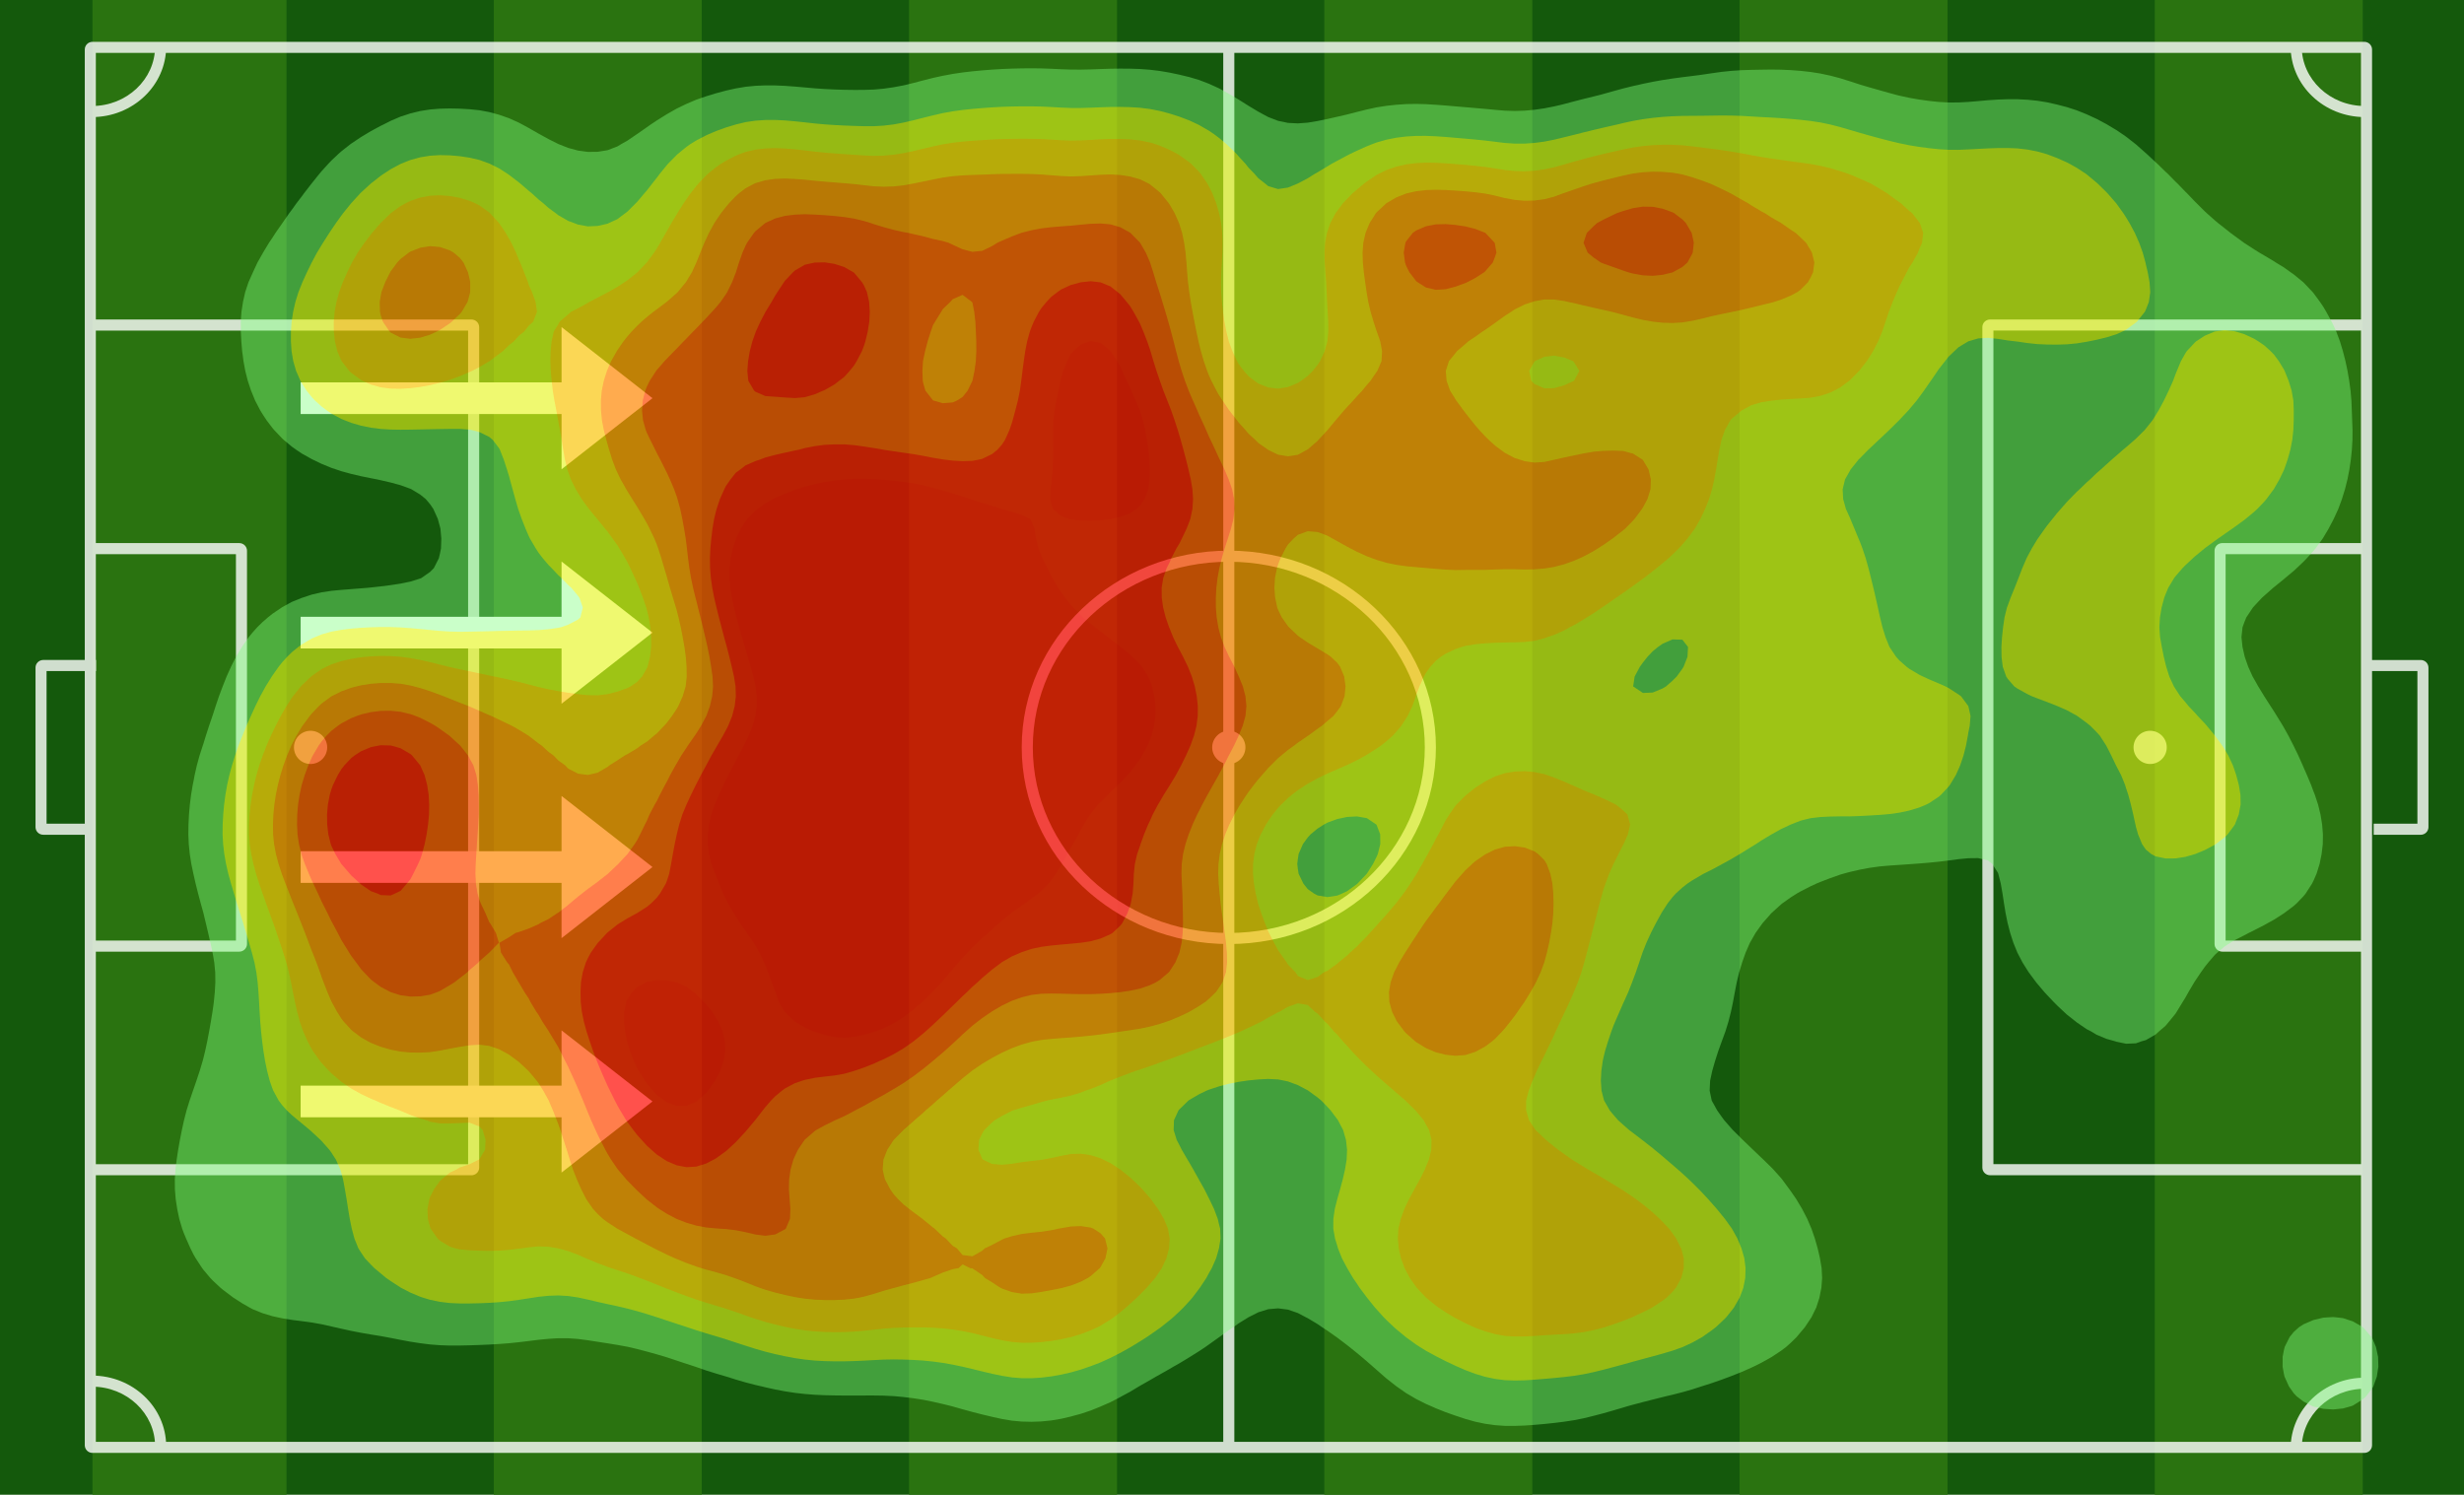
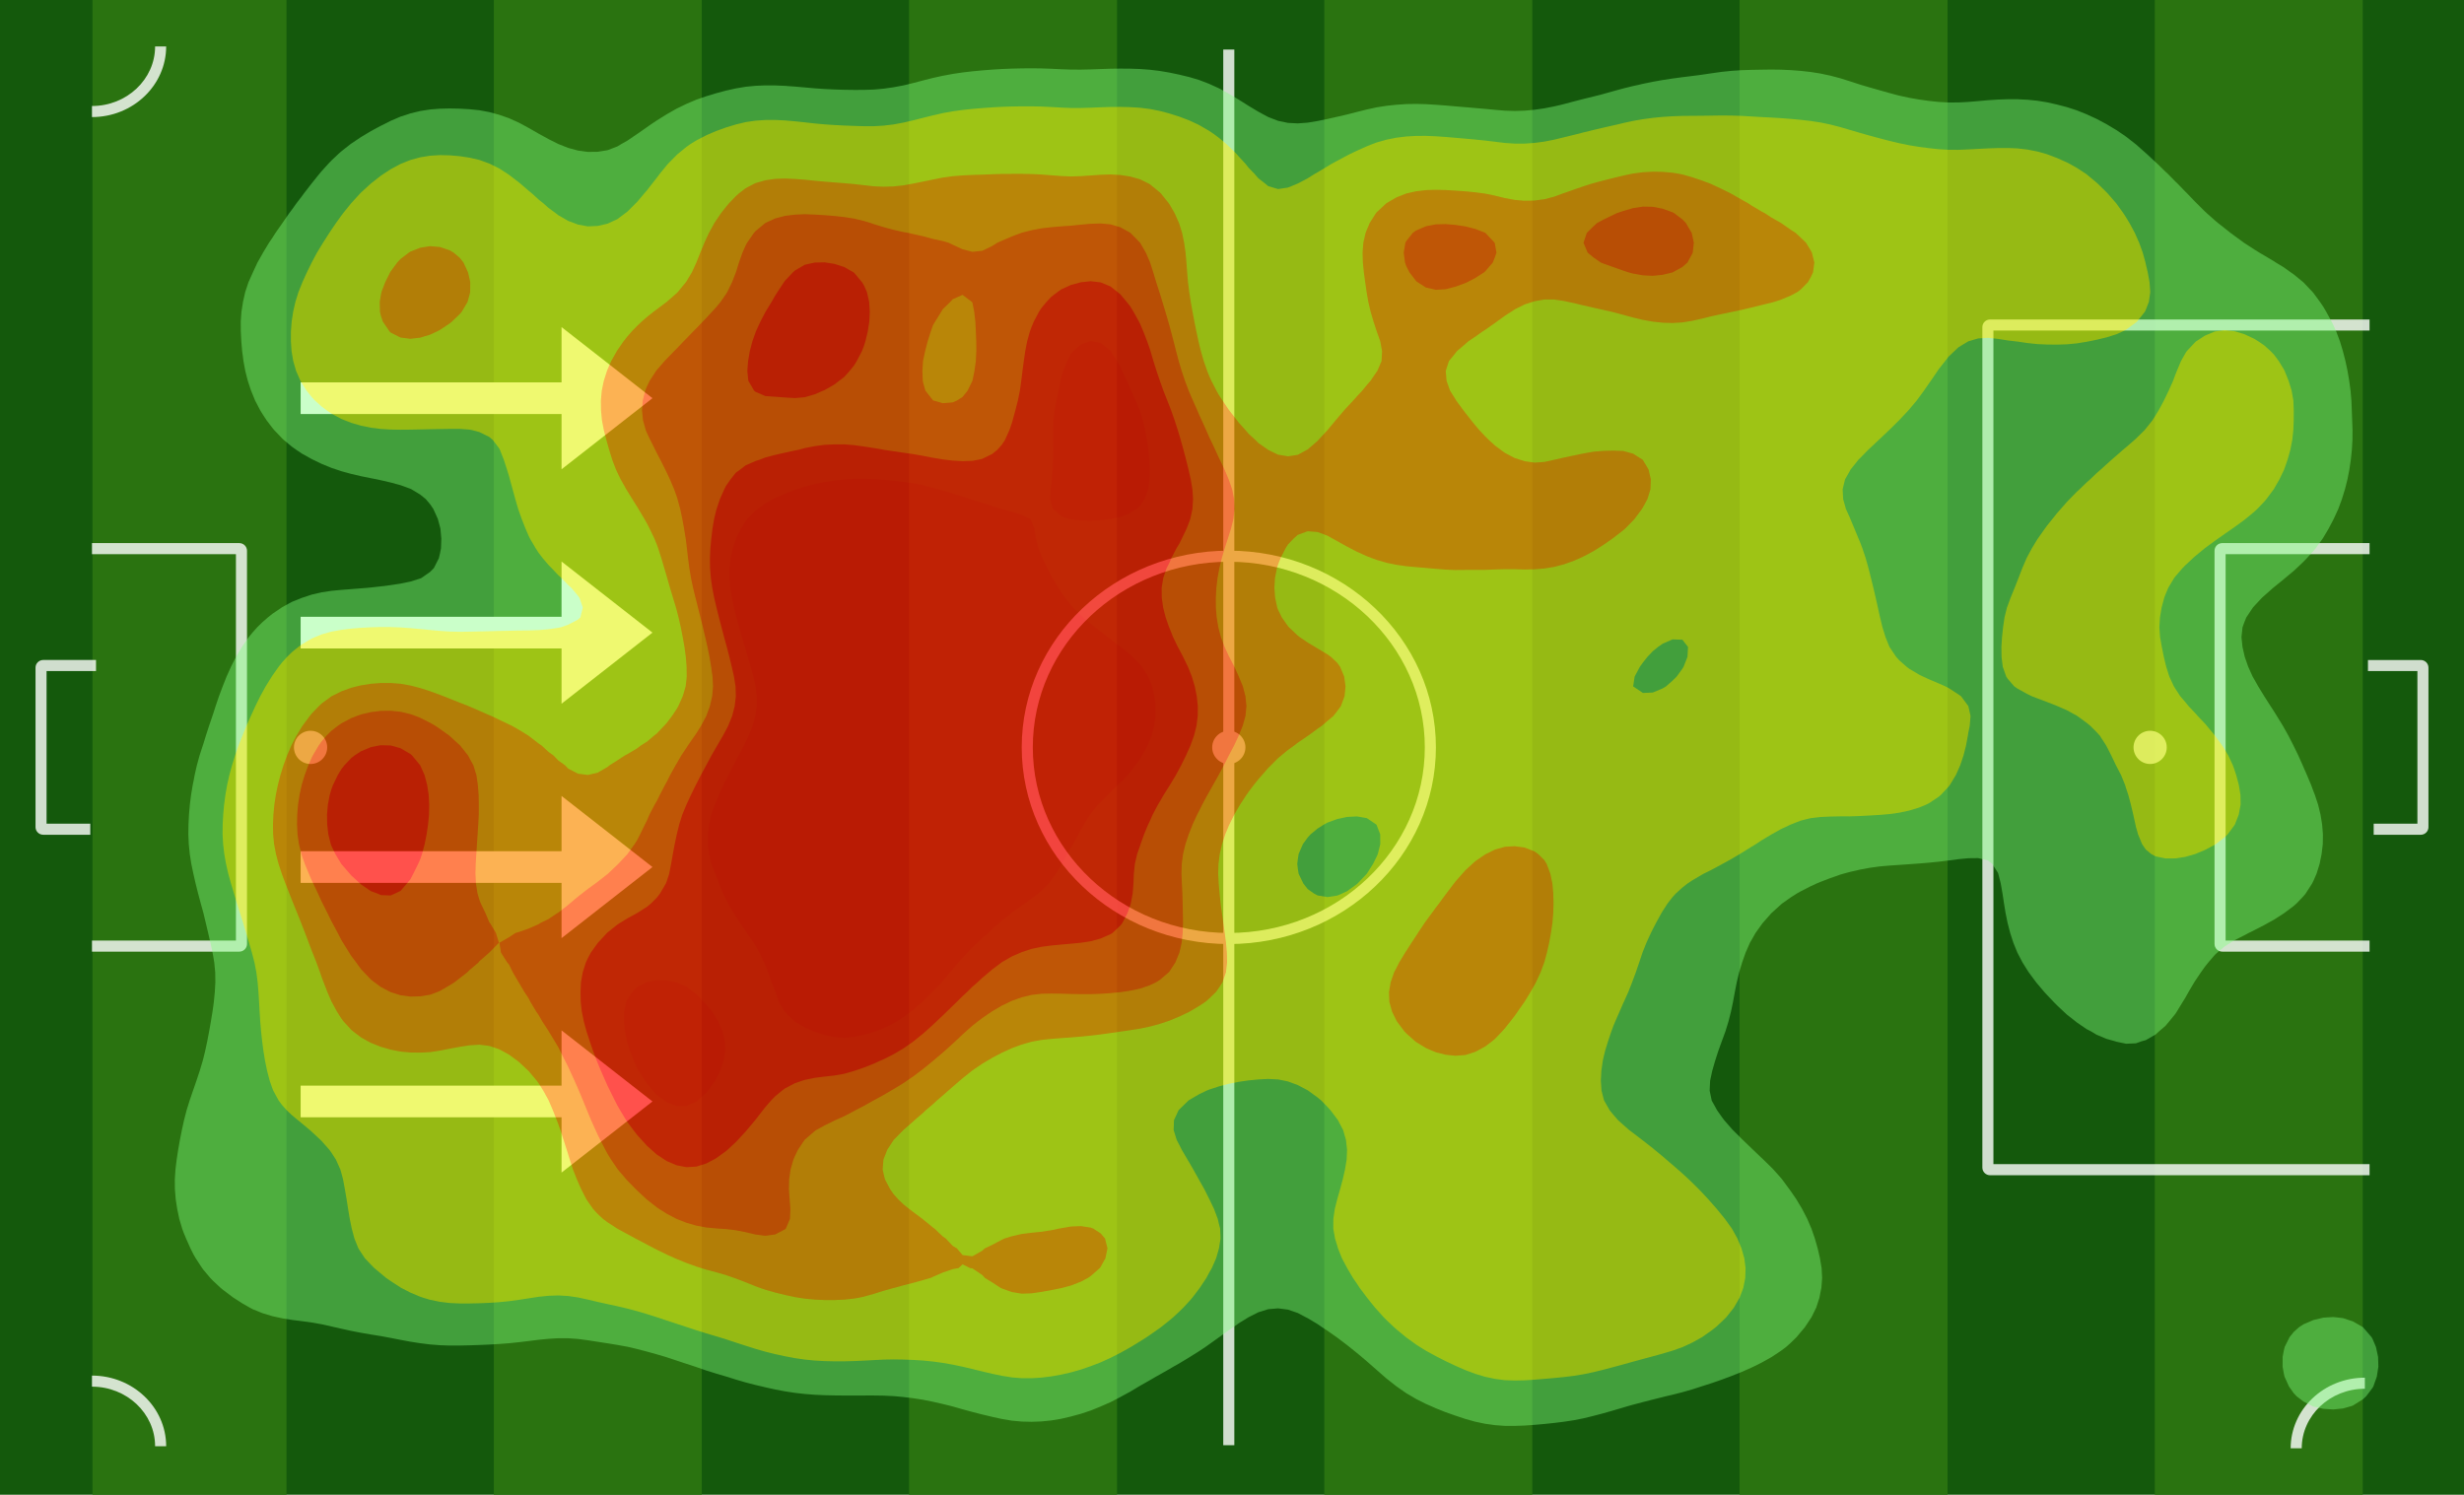
<svg xmlns="http://www.w3.org/2000/svg" id="Layer_2" data-name="Layer 2" viewBox="0 0 999.57 606.43">
  <g id="_ò__1" data-name="ò‡_1">
    <g>
      <g>
        <rect width="999.57" height="606.43" style="fill: #14590c; stroke-width: 0px;" />
        <g>
          <rect x="37.51" width="78.72" height="606.43" style="fill: #2a7310; stroke-width: 0px;" />
          <rect x="200.32" width="84.37" height="606.43" style="fill: #2a7310; stroke-width: 0px;" />
          <rect x="368.77" width="84.37" height="606.43" style="fill: #2a7310; stroke-width: 0px;" />
          <rect x="537.23" width="84.37" height="606.43" style="fill: #2a7310; stroke-width: 0px;" />
          <rect x="705.68" width="84.37" height="606.43" style="fill: #2a7310; stroke-width: 0px;" />
          <rect x="874.13" width="84.37" height="606.43" style="fill: #2a7310; stroke-width: 0px;" />
        </g>
      </g>
      <g style="opacity: .8;">
        <g>
-           <path d="M959.15,589.46H37.51c-1.72,0-3.12-1.4-3.12-3.12V20.09c0-1.72,1.4-3.12,3.12-3.12h921.64c1.72,0,3.12,1.4,3.12,3.12v566.25c0,1.72-1.4,3.12-3.12,3.12ZM38.88,584.97h918.9V21.46H38.88v563.51Z" style="fill: #fff; stroke-width: 0px;" />
          <path d="M37.31,47.5v-4.49c14.12,0,25.61-10.84,25.61-24.17h4.49c0,15.81-13.5,28.66-30.1,28.66Z" style="fill: #fff; stroke-width: 0px;" />
          <path d="M67.41,586.75h-4.49c0-13.33-11.49-24.17-25.61-24.17v-4.49c16.6,0,30.1,12.86,30.1,28.66Z" style="fill: #fff; stroke-width: 0px;" />
          <path d="M933.74,587.6h-4.49c0-15.81,13.5-28.66,30.1-28.66v4.49c-14.12,0-25.61,10.84-25.61,24.17Z" style="fill: #fff; stroke-width: 0px;" />
-           <path d="M959.34,47.5c-16.6,0-30.1-12.86-30.1-28.66h4.49c0,13.33,11.49,24.17,25.61,24.17v4.49Z" style="fill: #fff; stroke-width: 0px;" />
        </g>
-         <path d="M191.25,476.81H37.31v-4.49h152.59V134.12H37.31v-4.49h153.94c1.73,0,3.14,1.39,3.14,3.1v340.99c0,1.71-1.41,3.1-3.14,3.1Z" style="fill: #fff; stroke-width: 0px;" />
        <path d="M97.06,386.09h-59.75v-4.49h58.4v-156.77h-58.4v-4.49h59.75c1.73,0,3.14,1.39,3.14,3.1v159.55c0,1.71-1.41,3.1-3.14,3.1Z" style="fill: #fff; stroke-width: 0px;" />
        <path d="M961.26,476.81h-153.94c-1.73,0-3.14-1.39-3.14-3.1V132.72c0-1.71,1.41-3.1,3.14-3.1h153.94v4.49h-152.59v338.2h152.59v4.49Z" style="fill: #fff; stroke-width: 0px;" />
        <path d="M961.26,386.09h-59.75c-1.73,0-3.14-1.39-3.14-3.1v-159.55c0-1.71,1.41-3.1,3.14-3.1h59.75v4.49h-58.4v156.77h58.4v4.49Z" style="fill: #fff; stroke-width: 0px;" />
        <path d="M125.99,309.96h0c-3.72,0-6.74-3.02-6.74-6.74h0c0-3.72,3.02-6.74,6.74-6.74h0c3.72,0,6.74,3.02,6.74,6.74h0c0,3.72-3.02,6.74-6.74,6.74Z" style="fill: #fff; stroke-width: 0px;" />
        <g>
          <path d="M498.49,383.01c-46.32,0-84.01-35.8-84.01-79.8s37.68-79.8,84.01-79.8,84.01,35.8,84.01,79.8-37.68,79.8-84.01,79.8ZM498.49,227.91c-43.84,0-79.51,33.78-79.51,75.3s35.67,75.3,79.51,75.3,79.51-33.78,79.51-75.3-35.67-75.3-79.51-75.3Z" style="fill: #fff; stroke-width: 0px;" />
          <rect x="496.24" y="20.1" width="4.49" height="566.24" style="fill: #fff; stroke-width: 0px;" />
          <path d="M498.49,309.96h0c-3.72,0-6.74-3.02-6.74-6.74h0c0-3.72,3.02-6.74,6.74-6.74h0c3.72,0,6.74,3.02,6.74,6.74h0c0,3.72-3.02,6.74-6.74,6.74Z" style="fill: #fff; stroke-width: 0px;" />
        </g>
        <path d="M872.25,309.96h0c-3.72,0-6.74-3.02-6.74-6.74h0c0-3.72,3.02-6.74,6.74-6.74h0c3.72,0,6.74,3.02,6.74,6.74h0c0,3.72-3.02,6.74-6.74,6.74Z" style="fill: #fff; stroke-width: 0px;" />
        <path d="M36.63,338.67h-19.08c-1.73,0-3.14-1.39-3.14-3.1v-64.71c0-1.71,1.41-3.1,3.14-3.1h21.4v4.49h-20.06v61.92h17.74v4.49Z" style="fill: #fff; stroke-width: 0px;" />
        <path d="M982.02,338.67h-19.09v-4.49h17.74v-61.92h-20.06v-4.49h21.4c1.73,0,3.14,1.39,3.14,3.1v64.71c0,1.71-1.41,3.1-3.14,3.1Z" style="fill: #fff; stroke-width: 0px;" />
      </g>
      <polygon points="121.96 155.13 227.8 155.13 227.8 132.7 264.69 161.55 227.8 190.4 227.8 167.98 121.96 167.98 121.96 155.13" style="fill: #fff; stroke-width: 0px;" />
      <polygon points="121.96 250.23 227.8 250.23 227.8 227.81 264.69 256.66 227.8 285.51 227.8 263.09 121.96 263.09 121.96 250.23" style="fill: #fff; stroke-width: 0px;" />
      <polygon points="121.96 345.34 227.8 345.34 227.8 322.92 264.69 351.77 227.8 380.62 227.8 358.2 121.96 358.2 121.96 345.34" style="fill: #fff; stroke-width: 0px;" />
      <polygon points="121.96 440.45 227.8 440.45 227.8 418.03 264.69 446.88 227.8 475.73 227.8 453.31 121.96 453.31 121.96 440.45" style="fill: #fff; stroke-width: 0px;" />
    </g>
  </g>
  <g style="opacity: 0.7" transform="translate(10,50)">
    <path d="M943.844,520.485L944.485,520.252L948.485,517.762L949.874,516.485L952.485,513.04L952.799,512.485L954.214,508.485L954.834,504.485L954.718,500.485L953.852,496.485L952.485,493.241L952.063,492.485L948.599,488.485L948.485,488.39L944.485,486.096L940.485,484.783L937.963,484.485L936.485,484.346L934.044,484.485L932.485,484.596L928.485,485.551L924.485,487.272L922.612,488.485L920.485,490.412L918.818,492.485L916.822,496.485L916.485,497.896L915.992,500.485L915.985,504.485L916.485,507.271L916.751,508.485L918.552,512.485L920.485,515.223L921.671,516.485L924.485,518.642L928.068,520.485L928.485,520.651L932.485,521.567L936.485,521.835L940.485,521.432ZM604.922,528.485L608.485,528.357L612.485,528.079L616.485,527.724L620.485,527.304L624.485,526.807L628.485,526.195L632.485,525.405L636.215,524.485L636.485,524.423L640.485,523.372L644.485,522.227L648.485,521.046L650.361,520.485L652.485,519.896L656.485,518.84L660.485,517.815L664.485,516.815L665.791,516.485L668.485,515.859L672.485,514.839L676.485,513.691L680.213,512.485L680.485,512.401L684.485,511.119L688.485,509.723L691.806,508.485L692.485,508.226L696.485,506.643L700.485,504.869L701.308,504.485L704.485,502.908L708.485,500.674L708.799,500.485L712.485,498.042L714.564,496.485L716.485,494.763L718.811,492.485L720.485,490.477L722.161,488.485L724.485,484.981L724.827,484.485L726.801,480.485L728.094,476.485L728.485,474.41L728.886,472.485L729.184,468.485L728.976,464.485L728.485,461.652L728.305,460.485L727.375,456.485L726.235,452.485L724.853,448.485L724.485,447.64L723.14,444.485L721.063,440.485L720.485,439.503L718.677,436.485L716.485,433.307L715.889,432.485L712.939,428.485L712.485,427.921L709.411,424.485L708.485,423.54L705.365,420.485L704.485,419.65L701.171,416.485L700.485,415.825L697.008,412.485L696.485,411.962L692.977,408.485L692.485,407.935L689.462,404.485L688.485,403.164L686.593,400.485L684.485,396.68L684.385,396.485L683.553,392.485L683.74,388.485L684.485,384.979L684.599,384.485L685.745,380.485L687.028,376.485L688.47,372.485L688.485,372.447L689.942,368.485L691.175,364.485L692.189,360.485L692.485,359.15L693.032,356.485L693.772,352.485L694.554,348.485L695.512,344.485L696.485,341.329L696.731,340.485L698.141,336.485L699.895,332.485L700.485,331.476L702.184,328.485L704.485,325.273L705.068,324.485L708.485,320.596L708.592,320.485L712.485,316.95L713.056,316.485L716.485,314.057L718.959,312.485L720.485,311.629L724.485,309.579L726.838,308.485L728.485,307.8L732.485,306.264L736.485,304.855L737.737,304.485L740.485,303.747L744.485,302.823L748.485,302.075L752.485,301.526L756.485,301.171L760.485,300.901L764.485,300.625L766.366,300.485L768.485,300.33L772.485,300L776.485,299.601L780.485,299.111L784.485,298.574L788.485,298.193L792.485,298.145L796.485,299.099L798.181,300.485L800.485,304.071L800.638,304.485L801.654,308.485L802.349,312.485L802.957,316.485L803.612,320.485L804.429,324.485L804.485,324.7L805.468,328.485L806.761,332.485L808.389,336.485L808.485,336.676L810.475,340.485L812.485,343.682L813.007,344.485L815.967,348.485L816.485,349.116L819.334,352.485L820.485,353.734L823.1,356.485L824.485,357.89L827.25,360.485L828.485,361.637L832.106,364.485L832.485,364.799L836.485,367.528L838.344,368.485L840.485,369.783L844.485,371.46L848.144,372.485L848.485,372.625L852.485,373.455L856.485,373.284L858.707,372.485L860.485,371.989L864.485,369.694L865.794,368.485L868.485,366.182L869.903,364.485L872.485,361.322L873.021,360.485L875.463,356.485L876.485,354.848L877.803,352.485L880.167,348.485L880.485,347.984L882.841,344.485L884.485,342.179L885.842,340.485L888.485,337.403L889.495,336.485L892.485,333.968L894.804,332.485L896.485,331.48L900.485,329.429L902.284,328.485L904.485,327.388L908.485,325.339L910,324.485L912.485,323.12L916.485,320.556L916.584,320.485L920.485,317.56L921.697,316.485L924.485,313.559L925.352,312.485L927.928,308.485L928.485,307.367L929.751,304.485L930.993,300.485L931.803,296.485L932.281,292.485L932.335,288.485L932.014,284.485L931.359,280.485L930.385,276.485L929.069,272.485L928.485,271.006L927.552,268.485L925.872,264.485L924.485,261.319L924.128,260.485L922.343,256.485L920.485,252.669L920.396,252.485L918.35,248.485L916.485,245.152L916.106,244.485L913.649,240.485L912.485,238.606L911.101,236.485L908.538,232.485L908.485,232.394L906.095,228.485L904.485,225.63L903.826,224.485L902.016,220.485L900.624,216.485L900.485,215.884L899.713,212.485L899.294,208.485L899.724,204.485L900.485,202.392L901.264,200.485L903.932,196.485L904.485,195.867L907.636,192.485L908.485,191.732L912.159,188.485L912.485,188.225L916.485,184.976L917.054,184.485L920.485,181.629L921.719,180.485L924.485,177.852L925.813,176.485L928.485,173.537L929.375,172.485L932.253,168.485L932.485,168.113L934.642,164.485L936.485,160.979L936.737,160.485L938.576,156.485L940.053,152.485L940.485,151.072L941.288,148.485L942.291,144.485L943.073,140.485L943.663,136.485L944.082,132.485L944.316,128.485L944.342,124.485L944.205,120.485L944.057,116.485L943.893,112.485L943.545,108.485L943.006,104.485L942.321,100.485L941.478,96.485L940.485,92.632L940.448,92.485L939.243,88.485L937.743,84.485L936.485,81.729L935.865,80.485L933.679,76.485L932.485,74.458L931.148,72.485L928.485,68.867L928.156,68.485L924.485,64.613L924.342,64.485L920.485,61.323L919.27,60.485L916.485,58.479L913.205,56.485L912.485,56.005L908.485,53.621L906.541,52.485L904.485,51.205L900.485,48.608L900.303,48.485L896.485,45.696L894.841,44.485L892.485,42.611L889.783,40.485L888.485,39.395L885.208,36.485L884.485,35.818L881.129,32.485L880.485,31.849L877.268,28.485L876.485,27.72L873.37,24.485L872.485,23.645L869.381,20.485L868.485,19.666L865.22,16.485L864.485,15.824L860.907,12.485L860.485,12.117L856.485,8.574L856.378,8.485L852.485,5.455L851.098,4.485L848.485,2.729L844.732,0.485L844.485,0.337L840.485,-1.791L836.726,-3.515L836.485,-3.629L832.485,-5.245L828.485,-6.538L824.718,-7.515L824.485,-7.578L820.485,-8.478L816.485,-9.132L812.485,-9.538L808.485,-9.739L804.485,-9.747L800.485,-9.606L796.485,-9.345L792.485,-8.977L788.485,-8.649L784.485,-8.435L780.485,-8.426L776.485,-8.643L772.485,-9.066L768.485,-9.623L764.485,-10.326L760.485,-11.2L759.235,-11.515L756.485,-12.262L752.485,-13.384L748.485,-14.523L745.102,-15.515L744.485,-15.708L740.485,-17.009L736.485,-18.263L732.485,-19.318L731.533,-19.515L728.485,-20.169L724.485,-20.799L720.485,-21.242L716.485,-21.546L712.485,-21.726L708.485,-21.78L704.485,-21.725L700.485,-21.65L696.485,-21.522L692.485,-21.259L688.485,-20.851L684.485,-20.293L680.485,-19.704L679.156,-19.515L676.485,-19.174L672.485,-18.683L668.485,-18.144L664.485,-17.529L660.485,-16.821L656.485,-15.997L654.459,-15.515L652.485,-15.1L648.485,-14.109L644.485,-13.014L640.485,-11.896L639.118,-11.515L636.485,-10.861L632.485,-9.878L628.485,-8.85L624.485,-7.788L623.43,-7.515L620.485,-6.832L616.485,-6.048L612.485,-5.464L608.485,-5.099L604.485,-4.976L600.485,-5.101L596.485,-5.442L592.485,-5.819L588.485,-6.168L584.485,-6.51L580.485,-6.845L576.485,-7.188L572.485,-7.493L572.08,-7.515L568.485,-7.74L564.485,-7.842L560.485,-7.776L556.671,-7.515L556.485,-7.504L552.485,-7.077L548.485,-6.453L544.485,-5.582L540.485,-4.587L536.485,-3.556L536.316,-3.515L532.485,-2.629L528.485,-1.73L524.485,-0.899L520.485,-0.239L516.485,0.058L512.485,-0.144L508.485,-0.977L504.485,-2.516L502.624,-3.515L500.485,-4.677L496.485,-7.075L495.796,-7.515L492.485,-9.594L489.278,-11.515L488.485,-11.989L484.485,-14.176L481.532,-15.515L480.485,-15.994L476.485,-17.532L472.485,-18.728L469.201,-19.515L468.485,-19.693L464.485,-20.534L460.485,-21.215L456.485,-21.701L452.485,-22.003L448.485,-22.136L444.485,-22.166L440.485,-22.115L436.485,-21.986L432.485,-21.839L428.485,-21.753L424.485,-21.768L420.485,-21.908L416.485,-22.1L412.485,-22.242L408.485,-22.289L404.485,-22.257L400.485,-22.159L396.485,-21.999L392.485,-21.756L388.485,-21.443L384.485,-21.065L380.485,-20.6L376.485,-20.006L373.916,-19.515L372.485,-19.266L368.485,-18.386L364.485,-17.371L360.485,-16.32L357.227,-15.515L356.485,-15.348L352.485,-14.6L348.485,-14.026L344.485,-13.664L340.485,-13.531L336.485,-13.516L332.485,-13.571L328.485,-13.695L324.485,-13.891L320.485,-14.17L316.485,-14.524L312.485,-14.873L308.485,-15.165L304.485,-15.337L300.485,-15.356L296.485,-15.191L292.485,-14.798L288.485,-14.125L284.485,-13.234L280.485,-12.161L278.423,-11.515L276.485,-10.946L272.485,-9.565L268.485,-7.861L267.78,-7.515L264.485,-5.926L260.485,-3.646L260.271,-3.515L256.485,-1.152L254.022,0.485L252.485,1.57L248.485,4.365L248.295,4.485L244.485,7.077L241.982,8.485L240.485,9.397L236.485,10.93L232.485,11.584L228.485,11.632L224.485,11.086L220.485,10.006L216.641,8.485L216.485,8.425L212.485,6.417L208.989,4.485L208.485,4.216L204.485,1.923L201.853,0.485L200.485,-0.237L196.485,-2.045L192.485,-3.439L192.198,-3.515L188.485,-4.529L184.485,-5.272L180.485,-5.687L176.485,-5.917L172.485,-5.997L168.485,-5.908L164.485,-5.584L160.485,-4.96L156.485,-3.991L155.073,-3.515L152.485,-2.688L148.485,-0.973L145.631,0.485L144.485,1.034L140.485,3.182L138.327,4.485L136.485,5.582L132.485,8.26L132.172,8.485L128.485,11.39L127.242,12.485L124.485,15.094L123.15,16.485L120.485,19.432L119.591,20.485L116.485,24.357L116.382,24.485L113.288,28.485L112.485,29.59L110.26,32.485L108.485,34.976L107.342,36.485L104.571,40.485L104.485,40.616L101.772,44.485L100.485,46.506L99.135,48.485L96.717,52.485L96.485,52.922L94.457,56.485L92.596,60.485L92.485,60.754L90.811,64.485L89.477,68.485L88.572,72.485L88.485,73.088L87.952,76.485L87.664,80.485L87.689,84.485L87.901,88.485L88.233,92.485L88.485,94.273L88.765,96.485L89.505,100.485L90.519,104.485L91.849,108.485L92.485,110.03L93.484,112.485L95.571,116.485L96.485,117.974L98.129,120.485L100.485,123.587L101.239,124.485L104.485,127.897L105.123,128.485L108.485,131.28L110.18,132.485L112.485,134.03L116.485,136.257L116.951,136.485L120.485,138.197L124.485,139.836L126.451,140.485L128.485,141.173L132.485,142.271L136.485,143.204L140.485,144.015L142.921,144.485L144.485,144.833L148.485,145.761L152.485,146.85L156.485,148.3L156.881,148.485L160.485,150.668L162.724,152.485L164.485,154.573L165.788,156.485L167.599,160.485L168.485,163.748L168.669,164.485L169.034,168.485L168.898,172.485L168.485,174.558L168.026,176.485L166.002,180.485L164.485,182.029L160.973,184.485L160.485,184.702L156.485,185.96L152.485,186.777L148.485,187.392L144.485,187.9L140.485,188.344L139.065,188.485L136.485,188.695L132.485,189.009L128.485,189.326L124.485,189.701L120.485,190.305L116.485,191.229L112.692,192.485L112.485,192.55L108.485,194.152L104.485,196.338L104.261,196.485L100.485,199.044L98.686,200.485L96.485,202.396L94.357,204.485L92.485,206.579L90.928,208.485L88.485,211.956L88.137,212.485L85.747,216.485L84.485,218.952L83.723,220.485L81.918,224.485L80.485,228.106L80.335,228.485L78.83,232.485L77.478,236.485L76.485,239.572L76.179,240.485L74.814,244.485L73.516,248.485L72.485,251.842L72.267,252.485L70.969,256.485L69.867,260.485L68.959,264.485L68.485,267.031L68.18,268.485L67.513,272.485L67.015,276.485L66.669,280.485L66.464,284.485L66.41,288.485L66.582,292.485L66.987,296.485L67.609,300.485L68.449,304.485L68.485,304.628L69.359,308.485L70.365,312.485L71.43,316.485L72.485,320.285L72.535,320.485L73.496,324.485L74.444,328.485L75.358,332.485L76.227,336.485L76.485,337.89L76.919,340.485L77.307,344.485L77.363,348.485L77.143,352.485L76.747,356.485L76.485,358.517L76.196,360.485L75.54,364.485L74.837,368.485L74.07,372.485L73.209,376.485L72.485,379.446L72.203,380.485L71.011,384.485L69.681,388.485L68.485,391.958L68.295,392.485L66.929,396.485L65.686,400.485L64.656,404.485L64.485,405.249L63.776,408.485L62.986,412.485L62.279,416.485L61.667,420.485L61.182,424.485L60.92,428.485L60.95,432.485L61.277,436.485L61.888,440.485L62.724,444.485L63.905,448.485L64.485,450.073L65.485,452.485L67.27,456.485L68.485,458.924L69.385,460.485L72.002,464.485L72.485,465.132L75.314,468.485L76.485,469.698L79.475,472.485L80.485,473.313L84.485,476.332L84.704,476.485L88.485,478.911L91.265,480.485L92.485,481.143L96.485,482.771L100.485,483.981L102.776,484.485L104.485,484.851L108.485,485.509L112.485,486.008L116.485,486.551L120.485,487.272L124.485,488.161L125.855,488.485L128.485,489.075L132.485,489.952L136.485,490.732L140.485,491.425L144.485,492.063L146.753,492.485L148.485,492.809L152.485,493.594L156.485,494.339L160.485,494.959L164.485,495.46L168.485,495.77L172.485,495.909L176.485,495.898L180.485,495.809L184.485,495.678L188.485,495.505L192.485,495.269L196.485,494.964L200.485,494.548L204.485,494.067L208.485,493.566L212.485,493.176L216.485,492.93L220.485,492.945L224.485,493.23L228.485,493.759L232.485,494.381L236.485,495.001L240.485,495.652L244.485,496.382L244.968,496.485L248.485,497.316L252.485,498.364L256.485,499.479L259.917,500.485L260.485,500.668L264.485,501.995L268.485,503.323L272.065,504.485L272.485,504.633L276.485,506.013L280.485,507.266L284.485,508.445L284.622,508.485L288.485,509.7L292.485,510.865L296.485,511.906L299.037,512.485L300.485,512.847L304.485,513.728L308.485,514.487L312.485,515.101L316.485,515.552L320.485,515.866L324.485,516.053L328.485,516.141L332.485,516.183L336.485,516.188L340.485,516.171L344.485,516.166L348.485,516.225L352.485,516.422L353.265,516.485L356.485,516.786L360.485,517.277L364.485,517.901L368.485,518.706L372.485,519.619L375.993,520.485L376.485,520.62L380.485,521.757L384.485,522.848L388.485,523.874L391.102,524.485L392.485,524.831L396.485,525.7L400.485,526.377L404.485,526.741L408.485,526.837L412.485,526.689L416.485,526.29L420.485,525.612L424.485,524.684L425.184,524.485L428.485,523.59L432.485,522.255L436.485,520.639L436.817,520.485L440.485,518.878L444.485,516.8L445.034,516.485L448.485,514.624L452.033,512.485L452.485,512.226L456.485,509.951L458.995,508.485L460.485,507.662L464.485,505.389L466.01,504.485L468.485,503.087L472.485,500.664L472.768,500.485L476.485,498.158L478.998,496.485L480.485,495.429L484.485,492.574L484.619,492.485L488.485,489.666L490.268,488.485L492.485,486.893L496.388,484.485L496.485,484.42L500.485,482.404L504.485,481.156L508.485,480.813L512.485,481.33L516.485,482.704L519.865,484.485L520.485,484.786L524.485,487.188L526.359,488.485L528.485,489.874L532.191,492.485L532.485,492.69L536.485,495.723L537.438,496.485L540.485,498.931L542.35,500.485L544.485,502.304L546.98,504.485L548.485,505.807L551.542,508.485L552.485,509.301L556.485,512.443L556.543,512.485L560.485,515.236L562.624,516.485L564.485,517.586L568.485,519.599L570.534,520.485L572.485,521.357L576.485,522.95L580.485,524.358L580.879,524.485L584.485,525.692L588.485,526.801L592.485,527.641L596.485,528.198L600.435,528.485L600.485,528.489L604.485,528.502Z" fill="rgb(128, 255, 127)" opacity="0.6" />
    <path d="M880.524,296.485L884.485,294.846L888.485,292.72L888.86,292.485L892.485,289.685L893.716,288.485L896.485,284.734L896.632,284.485L898.189,280.485L898.943,276.485L898.879,272.485L898.23,268.485L897.171,264.485L896.485,262.439L895.802,260.485L893.945,256.485L892.485,254.072L891.474,252.485L888.567,248.485L888.485,248.381L885.248,244.485L884.485,243.575L881.54,240.485L880.485,239.269L877.834,236.485L876.485,234.821L874.469,232.485L872.485,229.432L871.88,228.485L870.028,224.485L868.767,220.485L868.485,219.364L867.788,216.485L866.987,212.485L866.273,208.485L865.988,204.485L866.23,200.485L866.891,196.485L867.967,192.485L868.485,191.139L869.592,188.485L871.99,184.485L872.485,183.855L875.387,180.485L876.485,179.37L879.573,176.485L880.485,175.66L884.355,172.485L884.485,172.383L888.485,169.434L889.829,168.485L892.485,166.624L895.548,164.485L896.485,163.833L900.485,160.91L901.026,160.485L904.485,157.61L905.71,156.485L908.485,153.581L909.422,152.485L912.386,148.485L912.485,148.33L914.691,144.485L916.485,140.763L916.602,140.485L918.003,136.485L919.122,132.485L919.906,128.485L920.341,124.485L920.485,120.691L920.492,120.485L920.504,116.485L920.485,115.944L920.345,112.485L919.647,108.485L918.413,104.485L916.802,100.485L916.485,99.854L914.424,96.485L912.485,93.876L911.15,92.485L908.485,90.085L906.141,88.485L904.485,87.467L900.485,85.592L896.839,84.485L896.485,84.381L892.485,83.977L888.507,84.485L888.485,84.489L884.485,86.165L880.914,88.485L880.485,88.864L877.099,92.485L876.485,93.444L874.771,96.485L873.089,100.485L872.485,101.983L871.561,104.485L869.773,108.485L868.485,111.164L867.846,112.485L865.697,116.485L864.485,118.454L863.221,120.485L860.485,123.922L860.019,124.485L856.485,127.974L855.913,128.485L852.485,131.467L851.249,132.485L848.485,134.908L846.657,136.485L844.485,138.437L842.219,140.485L840.485,142.007L837.902,144.485L836.485,145.721L833.634,148.485L832.485,149.537L829.595,152.485L828.485,153.641L825.989,156.485L824.485,158.199L822.661,160.485L820.485,163.183L819.53,164.485L816.705,168.485L816.485,168.804L814.255,172.485L812.485,175.772L812.121,176.485L810.401,180.485L808.86,184.485L808.485,185.426L807.281,188.485L805.645,192.485L804.485,195.652L804.162,196.485L803.172,200.485L802.592,204.485L802.161,208.485L801.913,212.485L801.971,216.485L802.451,220.485L803.864,224.485L804.485,225.417L807.133,228.485L808.485,229.405L812.485,231.612L814.289,232.485L816.485,233.329L820.485,234.836L824.485,236.408L824.654,236.485L828.485,238.156L832.485,240.346L832.691,240.485L836.485,243.25L838.003,244.485L840.485,246.984L841.847,248.485L844.431,252.485L844.485,252.586L846.473,256.485L848.385,260.485L848.485,260.692L850.474,264.485L852.095,268.485L852.485,269.795L853.385,272.485L854.454,276.485L855.396,280.485L856.276,284.485L856.485,285.446L857.343,288.485L858.995,292.485L860.485,294.658L862.693,296.485L864.485,297.436L868.485,298.288L872.485,298.26L876.485,297.645L880.485,296.501ZM626.054,508.485L628.485,508.189L632.485,507.527L636.485,506.684L640.485,505.703L644.485,504.642L645.064,504.485L648.485,503.562L652.485,502.443L656.485,501.355L659.731,500.485L660.485,500.278L664.485,499.175L668.485,497.986L672.485,496.567L672.685,496.485L676.485,494.712L680.485,492.493L680.498,492.485L684.485,489.662L686.017,488.485L688.485,486.184L690.235,484.485L692.485,481.666L693.404,480.485L695.704,476.485L696.485,474.449L697.214,472.485L697.997,468.485L698.123,464.485L697.618,460.485L696.485,456.537L696.47,456.485L694.815,452.485L692.589,448.485L692.485,448.342L689.72,444.485L688.485,442.983L686.462,440.485L684.485,438.237L682.936,436.485L680.485,433.851L679.161,432.485L676.485,429.819L675.089,428.485L672.485,426.08L670.676,424.485L668.485,422.591L666.02,420.485L664.485,419.154L661.249,416.485L660.485,415.845L656.485,412.723L656.163,412.485L652.485,409.648L650.915,408.485L648.485,406.342L646.415,404.485L644.485,402.269L643.013,400.485L640.729,396.485L640.485,395.617L639.689,392.485L639.413,388.485L639.614,384.485L640.182,380.485L640.485,379.08L641.099,376.485L642.322,372.485L643.67,368.485L644.485,366.264L645.223,364.485L646.975,360.485L648.485,357.021L648.748,356.485L650.54,352.485L652.115,348.485L652.485,347.455L653.602,344.485L654.972,340.485L656.312,336.485L656.485,336.034L657.893,332.485L659.738,328.485L660.485,326.979L661.777,324.485L663.974,320.485L664.485,319.638L666.524,316.485L668.485,313.977L669.847,312.485L672.485,310.092L674.533,308.485L676.485,307.181L680.485,304.827L681.103,304.485L684.485,302.802L688.485,300.643L688.766,300.485L692.485,298.434L695.783,296.485L696.485,296.062L700.485,293.575L702.275,292.485L704.485,291.027L708.485,288.612L708.72,288.485L712.485,286.376L716.485,284.502L716.53,284.485L720.485,282.933L724.485,281.939L728.485,281.467L732.485,281.281L736.485,281.203L740.485,281.204L744.485,281.063L748.485,280.857L752.485,280.614L754.077,280.485L756.485,280.271L760.485,279.715L764.485,278.859L768.485,277.646L771.293,276.485L772.485,275.899L776.485,273.249L777.364,272.485L780.485,269.144L780.998,268.485L783.407,264.485L784.485,262.097L785.194,260.485L786.542,256.485L787.55,252.485L788.295,248.485L788.485,247.284L789.057,244.485L789.388,240.485L788.501,236.485L788.485,236.46L785.541,232.485L784.485,231.733L780.485,229.143L779.216,228.485L776.485,227.278L772.485,225.582L770.119,224.485L768.485,223.697L764.485,221.314L763.404,220.485L760.485,217.907L759.195,216.485L756.509,212.485L756.485,212.435L754.893,208.485L753.655,204.485L752.682,200.485L752.485,199.61L751.798,196.485L750.905,192.485L749.973,188.485L748.979,184.485L748.485,182.451L747.977,180.485L746.86,176.485L745.527,172.485L744.485,169.748L743.942,168.485L742.285,164.485L740.616,160.485L740.485,160.146L738.824,156.485L737.71,152.485L737.504,148.485L738.474,144.485L740.485,140.958L740.73,140.485L743.929,136.485L744.485,135.948L747.887,132.485L748.485,131.938L752.137,128.485L752.485,128.171L756.372,124.485L756.485,124.382L760.421,120.485L760.485,120.42L764.186,116.485L764.485,116.134L767.546,112.485L768.485,111.227L770.496,108.485L772.485,105.602L773.285,104.485L776.01,100.485L776.485,99.765L779.083,96.485L780.485,94.693L782.798,92.485L784.485,90.886L788.47,88.485L788.485,88.476L792.485,87.302L796.485,87.057L800.485,87.485L804.485,88.116L807.584,88.485L808.485,88.587L812.485,89.176L816.485,89.601L820.485,89.778L824.485,89.811L828.485,89.692L832.485,89.31L836.485,88.658L837.371,88.485L840.485,87.849L844.485,86.889L848.485,85.634L851.071,84.485L852.485,83.76L856.485,80.849L856.913,80.485L860.107,76.485L860.485,75.676L861.732,72.485L862.296,68.485L862.001,64.485L861.272,60.485L860.485,57.159L860.346,56.485L859.241,52.485L857.796,48.485L856.485,45.534L856.022,44.485L853.863,40.485L852.485,38.217L851.369,36.485L848.485,32.485L848.485,32.485L845.014,28.485L844.485,27.932L840.969,24.485L840.485,24.063L836.485,20.731L836.155,20.485L832.485,18.094L829.63,16.485L828.485,15.895L824.485,14.111L820.485,12.6L820.104,12.485L816.485,11.459L812.485,10.682L808.485,10.211L804.485,10.041L800.485,10.062L796.485,10.198L792.485,10.408L788.485,10.617L784.485,10.789L780.485,10.775L776.485,10.54L772.485,10.109L768.485,9.579L764.485,8.931L762.364,8.485L760.485,8.104L756.485,7.155L752.485,6.114L748.485,5.028L746.558,4.485L744.485,3.892L740.485,2.721L736.485,1.552L732.485,0.515L732.34,0.485L728.485,-0.314L724.485,-0.926L720.485,-1.382L716.485,-1.752L712.485,-2.064L708.485,-2.311L704.485,-2.513L700.485,-2.748L696.485,-2.975L692.485,-3.107L688.485,-3.148L684.485,-3.092L680.485,-3.035L676.485,-3.004L672.485,-2.972L668.485,-2.833L664.485,-2.57L660.485,-2.179L656.485,-1.643L652.485,-0.95L648.485,-0.076L646.178,0.485L644.485,0.866L640.485,1.778L636.485,2.722L632.485,3.692L629.404,4.485L628.485,4.709L624.485,5.696L620.485,6.665L616.485,7.45L612.485,7.985L608.485,8.265L604.485,8.268L600.485,8L596.485,7.51L592.485,7.029L588.485,6.624L584.485,6.255L580.485,5.913L576.485,5.574L572.485,5.29L568.485,5.13L564.485,5.145L560.485,5.371L556.485,5.866L552.485,6.665L548.485,7.8L546.654,8.485L544.485,9.349L540.485,11.145L537.653,12.485L536.485,13.1L532.485,15.231L530.171,16.485L528.485,17.508L524.485,19.909L523.445,20.485L520.485,22.339L516.485,24.463L516.421,24.485L512.485,26.101L508.485,26.704L504.485,25.523L503.243,24.485L500.485,22.342L498.88,20.485L496.485,18.025L495.279,16.485L492.485,13.452L491.662,12.485L488.485,9.363L487.56,8.485L484.485,5.924L482.568,4.485L480.485,3.07L476.485,0.747L475.948,0.485L472.485,-1.13L468.485,-2.657L465.801,-3.515L464.485,-3.929L460.485,-4.993L456.485,-5.775L452.485,-6.283L448.485,-6.53L444.485,-6.625L440.485,-6.604L436.485,-6.469L432.485,-6.301L428.485,-6.189L424.485,-6.189L420.485,-6.348L416.485,-6.578L412.485,-6.77L408.485,-6.856L404.485,-6.857L400.485,-6.786L396.485,-6.659L392.485,-6.441L388.485,-6.151L384.485,-5.811L380.485,-5.387L376.485,-4.839L372.485,-4.117L369.909,-3.515L368.485,-3.195L364.485,-2.196L360.485,-1.18L356.485,-0.255L352.49,0.485L352.485,0.486L348.485,0.967L344.485,1.207L340.485,1.198L336.485,1.085L332.485,0.931L328.485,0.725L324.873,0.485L324.485,0.457L320.485,0.086L316.485,-0.363L312.485,-0.786L308.485,-1.139L304.485,-1.332L300.485,-1.316L296.485,-1.048L292.485,-0.461L288.592,0.485L288.485,0.511L284.485,1.725L280.485,3.174L277.418,4.485L276.485,4.904L272.485,6.979L270.042,8.485L268.485,9.581L264.928,12.485L264.485,12.902L260.956,16.485L260.485,17.044L257.667,20.485L256.485,22.071L254.58,24.485L252.485,27.192L251.354,28.485L248.485,31.895L247.885,32.485L244.485,35.883L243.671,36.485L240.485,38.89L237.028,40.485L236.485,40.749L232.485,41.665L228.485,41.846L224.485,41.124L222.829,40.485L220.485,39.617L216.485,37.314L215.432,36.485L212.485,34.331L210.418,32.485L208.485,30.94L205.809,28.485L204.485,27.407L201.088,24.485L200.485,23.991L196.485,20.917L195.837,20.485L192.485,18.323L188.779,16.485L188.485,16.344L184.485,14.897L180.485,13.975L176.485,13.368L172.485,13.021L168.485,12.931L164.485,13.174L160.485,13.822L156.485,14.914L152.57,16.485L152.485,16.519L148.485,18.655L145.702,20.485L144.485,21.301L140.485,24.432L140.423,24.485L136.485,28.091L136.088,28.485L132.485,32.432L132.438,32.485L129.209,36.485L128.485,37.457L126.304,40.485L124.485,43.164L123.601,44.485L121.039,48.485L120.485,49.398L118.602,52.485L116.485,56.448L116.465,56.485L114.504,60.485L112.688,64.485L112.485,65.005L111.086,68.485L109.839,72.485L108.924,76.485L108.485,79.384L108.313,80.485L108.02,84.485L108.011,88.485L108.279,92.485L108.485,93.71L108.959,96.485L110.12,100.485L111.875,104.485L112.485,105.545L114.362,108.485L116.485,111.122L117.739,112.485L120.485,114.937L122.531,116.485L124.485,117.81L128.485,119.961L129.774,120.485L132.485,121.546L136.485,122.719L140.485,123.529L144.485,124.032L148.485,124.275L152.485,124.342L156.485,124.307L160.485,124.23L164.485,124.145L168.485,124.067L172.485,124.008L176.485,123.998L180.485,124.299L181.463,124.485L184.485,125.293L188.485,127.271L189.908,128.485L192.485,131.875L192.798,132.485L194.37,136.485L195.672,140.485L196.485,143.117L196.849,144.485L197.946,148.485L199.048,152.485L200.208,156.485L200.485,157.275L201.623,160.485L203.2,164.485L204.485,167.455L204.989,168.485L207.33,172.485L208.485,174.253L210.198,176.485L212.485,179.181L213.772,180.485L216.485,183.35L217.725,184.485L220.485,187.331L221.745,188.485L224.485,191.738L225.044,192.485L226.419,196.485L225.434,200.485L224.485,201.369L220.485,203.449L217.528,204.485L216.485,204.7L212.485,205.293L208.485,205.636L204.485,205.768L200.485,205.814L196.485,205.898L192.485,205.971L188.485,206.086L184.485,206.177L180.485,206.269L176.485,206.324L172.485,206.224L168.485,205.965L164.485,205.591L160.485,205.205L156.485,204.841L152.485,204.55L150.655,204.485L148.485,204.404L144.485,204.385L140.712,204.485L140.485,204.491L136.485,204.698L132.485,205.037L128.485,205.532L124.485,206.25L120.485,207.375L117.793,208.485L116.485,209.054L112.485,211.402L111.017,212.485L108.485,214.535L106.487,216.485L104.485,218.697L103.058,220.485L100.485,224.146L100.257,224.485L97.767,228.485L96.485,230.81L95.571,232.485L93.596,236.485L92.485,238.923L91.768,240.485L89.99,244.485L88.485,248.155L88.347,248.485L86.767,252.485L85.359,256.485L84.485,259.352L84.125,260.485L83.039,264.485L82.147,268.485L81.442,272.485L80.914,276.485L80.552,280.485L80.485,281.772L80.335,284.485L80.292,288.485L80.485,291.883L80.517,292.485L80.991,296.485L81.697,300.485L82.611,304.485L83.718,308.485L84.485,311.036L84.908,312.485L86.113,316.485L87.375,320.485L88.485,323.957L88.65,324.485L89.852,328.485L91.026,332.485L92.183,336.485L92.485,337.624L93.221,340.485L94.003,344.485L94.517,348.485L94.85,352.485L95.103,356.485L95.322,360.485L95.573,364.485L95.918,368.485L96.356,372.485L96.485,373.49L96.883,376.485L97.538,380.485L98.373,384.485L99.421,388.485L100.485,391.528L100.863,392.485L103.041,396.485L104.485,398.397L106.365,400.485L108.485,402.495L110.905,404.485L112.485,405.788L115.709,408.485L116.485,409.174L120.031,412.485L120.485,412.942L123.621,416.485L124.485,417.689L126.286,420.485L128.072,424.485L128.485,425.935L129.168,428.485L129.912,432.485L130.596,436.485L131.219,440.485L131.887,444.485L132.485,447.397L132.706,448.485L133.776,452.485L135.395,456.485L136.485,458.183L138.018,460.485L140.485,463.093L141.864,464.485L144.485,466.666L146.669,468.485L148.485,469.736L152.485,472.34L152.722,472.485L156.485,474.423L160.485,476.097L161.624,476.485L164.485,477.342L168.485,478.167L172.485,478.648L176.485,478.827L180.485,478.829L184.485,478.74L188.485,478.576L192.485,478.301L196.485,477.905L200.485,477.356L204.485,476.741L206.161,476.485L208.485,476.12L212.485,475.715L216.485,475.573L220.485,475.805L224.485,476.387L224.922,476.485L228.485,477.257L232.485,478.206L236.485,479.091L240.485,479.955L242.743,480.485L244.485,480.891L248.485,481.959L252.485,483.147L256.485,484.417L256.684,484.485L260.485,485.752L264.485,487.063L268.485,488.371L268.839,488.485L272.485,489.693L276.485,490.952L280.485,492.132L281.671,492.485L284.485,493.371L288.485,494.679L292.485,495.981L294.102,496.485L296.485,497.249L300.485,498.391L304.485,499.383L308.485,500.255L309.741,500.485L312.485,501.008L316.485,501.587L320.485,501.986L324.485,502.211L328.485,502.298L332.485,502.295L336.485,502.197L340.485,502.018L344.485,501.8L348.485,501.606L352.485,501.535L356.485,501.594L360.485,501.739L364.485,501.981L368.485,502.389L372.485,502.937L376.485,503.641L380.485,504.477L380.519,504.485L384.485,505.422L388.485,506.408L392.485,507.355L396.485,508.183L398.392,508.485L400.485,508.828L404.485,509.147L408.485,509.159L412.485,508.906L415.904,508.485L416.485,508.416L420.485,507.7L424.485,506.784L428.485,505.65L431.838,504.485L432.485,504.272L436.485,502.735L440.485,500.907L441.305,500.485L444.485,498.88L448.485,496.644L448.758,496.485L452.485,494.194L455.201,492.485L456.485,491.601L460.485,488.799L460.92,488.485L464.485,485.646L465.863,484.485L468.485,482.046L470.078,480.485L472.485,477.873L473.698,476.485L476.485,472.805L476.73,472.485L479.38,468.485L480.485,466.409L481.592,464.485L483.351,460.485L484.485,456.521L484.497,456.485L485.136,452.485L484.984,448.485L484.485,446.581L483.997,444.485L482.496,440.485L480.583,436.485L480.485,436.305L478.576,432.485L476.485,428.784L476.324,428.485L474.087,424.485L472.485,421.703L471.749,420.485L469.408,416.485L468.485,414.628L467.353,412.485L466.114,408.485L466.245,404.485L468.078,400.485L468.485,400.052L472.131,396.485L472.485,396.255L476.485,393.918L479.456,392.485L480.485,392.075L484.485,390.757L488.485,389.707L492.485,388.917L495.419,388.485L496.485,388.333L500.485,387.939L504.485,387.739L508.485,387.935L511.244,388.485L512.485,388.758L516.485,390.228L520.485,392.342L520.701,392.485L524.485,395.236L525.993,396.485L528.485,399.044L529.788,400.485L532.485,404.08L532.772,404.485L534.872,408.485L536.023,412.485L536.464,416.485L536.291,420.485L535.628,424.485L534.714,428.485L533.635,432.485L532.497,436.485L532.485,436.534L531.48,440.485L530.903,444.485L530.876,448.485L531.579,452.485L532.485,455.396L532.787,456.485L534.377,460.485L536.485,464.433L536.51,464.485L538.872,468.485L540.485,470.815L541.567,472.485L544.485,476.362L544.573,476.485L547.788,480.485L548.485,481.25L551.384,484.485L552.485,485.585L555.55,488.485L556.485,489.318L560.326,492.485L560.485,492.613L564.485,495.505L566.017,496.485L568.485,498.018L572.485,500.203L573.041,500.485L576.485,502.241L580.485,504.131L581.286,504.485L584.485,505.881L588.485,507.382L592.161,508.485L592.485,508.58L596.485,509.432L600.485,509.95L604.485,510.091L608.485,510.009L612.485,509.751L616.485,509.425L620.485,509.07L624.485,508.679ZM664.485,229.307L660.485,230.97L656.485,231.144L652.523,228.485L653.118,224.485L655.266,220.485L656.485,218.798L658.321,216.485L660.485,214.203L662.584,212.485L664.485,211.164L668.485,209.414L672.485,209.534L674.788,212.485L674.562,216.485L672.997,220.485L672.485,221.319L670.188,224.485L668.485,226.169L665.845,228.485ZM532.485,313.353L528.485,313.958L524.485,313.278L522.996,312.485L520.485,310.696L518.738,308.485L516.804,304.485L516.485,302.452L516.261,300.485L516.485,298.619L516.802,296.485L518.537,292.485L520.485,289.796L521.674,288.485L524.485,286.163L527.13,284.485L528.485,283.746L532.485,282.292L536.485,281.434L540.485,281.23L544.485,281.926L548.286,284.485L548.485,284.768L549.905,288.485L549.938,292.485L548.942,296.485L548.485,297.527L547.02,300.485L544.485,304.472L544.475,304.485L540.69,308.485L540.485,308.677L536.485,311.557L534.514,312.485Z" fill="rgb(255, 243, 0)" opacity="0.71" />
-     <path d="M171.23,104.485L172.485,104.095L176.485,102.635L180.485,100.935L181.508,100.485L184.485,98.942L188.485,96.571L188.629,96.485L192.485,93.565L193.954,92.485L196.485,90.034L198.432,88.485L200.485,86.225L202.655,84.485L204.485,82.152L206.318,80.485L207.829,76.485L207.274,72.485L205.801,68.485L204.485,65.545L204.169,64.485L202.626,60.485L201.002,56.485L200.485,55.372L199.331,52.485L197.411,48.485L196.485,46.844L195.15,44.485L192.485,40.538L192.444,40.485L188.791,36.485L188.485,36.206L184.485,33.322L182.833,32.485L180.485,31.477L176.485,30.263L172.485,29.529L168.485,29.219L164.485,29.405L160.485,30.156L156.485,31.507L154.529,32.485L152.485,33.595L148.552,36.485L148.485,36.538L144.485,40.376L144.386,40.485L140.951,44.485L140.485,45.053L137.891,48.485L136.485,50.477L135.117,52.485L132.793,56.485L132.485,57.122L130.856,60.485L129.076,64.485L128.485,66.071L127.591,68.485L126.484,72.485L125.751,76.485L125.389,80.485L125.419,84.485L125.869,88.485L126.833,92.485L128.485,96.315L128.572,96.485L131.647,100.485L132.485,101.268L136.485,104.184L137.047,104.485L140.485,106.028L144.485,107.149L148.485,107.662L152.485,107.742L156.485,107.489L160.485,106.991L164.485,106.262L168.485,105.294ZM424.389,492.485L424.485,492.462L428.485,491.254L432.485,489.735L435.191,488.485L436.485,487.819L440.485,485.363L441.745,484.485L444.485,482.373L446.768,480.485L448.485,478.949L451.182,476.485L452.485,475.183L455.145,472.485L456.485,470.958L458.603,468.485L460.485,465.746L461.31,464.485L463.178,460.485L464.256,456.485L464.485,452.91L464.511,452.485L464.485,452.323L463.816,448.485L462.14,444.485L460.485,441.611L459.771,440.485L456.873,436.485L456.485,435.995L453.405,432.485L452.485,431.483L449.311,428.485L448.485,427.704L444.485,424.502L444.457,424.485L440.485,421.878L437.566,420.485L436.485,419.932L432.485,418.671L428.485,418.097L424.485,418.181L420.485,418.926L416.485,419.821L412.982,420.485L412.485,420.572L408.485,421.02L404.485,421.524L400.485,422.165L396.485,422.547L392.485,422.236L388.764,420.485L388.485,420.185L386.911,416.485L387.178,412.485L388.485,409.798L389.268,408.485L392.485,405.343L393.515,404.485L396.485,402.735L400.485,400.687L400.972,400.485L404.485,399.437L408.485,398.278L412.485,397.096L414.776,396.485L416.485,396.13L420.485,395.346L424.485,394.478L428.485,393.244L430.361,392.485L432.485,391.789L436.485,390.206L440.209,388.485L440.485,388.381L444.485,386.8L448.485,385.29L450.66,384.485L452.485,383.922L456.485,382.562L460.485,381.12L462.187,380.485L464.485,379.695L468.485,378.215L472.485,376.681L473,376.485L476.485,375.154L480.485,373.626L483.461,372.485L484.485,372.07L488.485,370.465L492.485,368.806L493.259,368.485L496.485,366.969L500.485,365.06L501.69,364.485L504.485,362.842L508.485,360.688L509.029,360.485L512.485,358.473L516.485,357.067L520.485,357.737L523.419,360.485L524.485,361.19L527.513,364.485L528.485,365.335L531.178,368.485L532.485,369.77L534.788,372.485L536.485,374.298L538.413,376.485L540.485,378.654L542.248,380.485L544.485,382.651L546.419,384.485L548.485,386.373L550.895,388.485L552.485,389.899L555.529,392.485L556.485,393.353L560.144,396.485L560.485,396.847L564.224,400.485L564.485,400.814L567.538,404.485L568.485,406.264L569.764,408.485L570.724,412.485L570.638,416.485L569.651,420.485L568.485,423.239L568.013,424.485L566.021,428.485L564.485,431.214L563.804,432.485L561.618,436.485L560.485,438.832L559.71,440.485L558.252,444.485L557.283,448.485L557.069,452.485L557.438,456.485L558.339,460.485L559.806,464.485L560.485,465.794L561.944,468.485L564.485,472.122L564.763,472.485L568.485,476.448L568.524,476.485L572.485,479.696L573.54,480.485L576.485,482.406L579.939,484.485L580.485,484.785L584.485,486.848L588.044,488.485L588.485,488.679L592.485,490.138L596.485,491.249L600.485,491.979L604.485,492.232L608.485,492.215L612.485,492.005L616.485,491.735L620.485,491.499L624.485,491.292L628.485,490.982L632.485,490.447L636.485,489.647L640.485,488.619L640.936,488.485L644.485,487.313L648.485,485.884L651.998,484.485L652.485,484.264L656.485,482.382L660.239,480.485L660.485,480.337L664.485,477.687L666.076,476.485L668.485,474.122L669.853,472.485L672.035,468.485L672.485,466.841L673.034,464.485L673.053,460.485L672.485,458.273L671.99,456.485L669.971,452.485L668.485,450.364L667.088,448.485L664.485,445.742L663.241,444.485L660.485,441.923L658.784,440.485L656.485,438.611L653.62,436.485L652.485,435.662L648.485,432.983L647.692,432.485L644.485,430.502L641.132,428.485L640.485,428.095L636.485,425.756L634.274,424.485L632.485,423.391L628.485,420.941L627.785,420.485L624.485,418.161L622.115,416.485L620.485,415.195L617.16,412.485L616.485,411.826L612.945,408.485L612.485,407.814L610.262,404.485L609.098,400.485L609.106,396.485L610.162,392.485L611.658,388.485L612.485,386.71L613.398,384.485L615.332,380.485L616.485,378.234L617.305,376.485L619.26,372.485L620.485,369.849L621.097,368.485L622.947,364.485L624.485,361.206L624.817,360.485L626.719,356.485L628.473,352.485L628.485,352.457L630.107,348.485L631.516,344.485L632.485,341.144L632.682,340.485L633.745,336.485L634.788,332.485L635.812,328.485L636.485,325.825L636.86,324.485L637.902,320.485L638.916,316.485L640.002,312.485L640.485,310.83L641.287,308.485L642.793,304.485L644.485,300.643L644.569,300.485L646.59,296.485L648.485,292.7L648.623,292.485L650.413,288.485L651.307,284.485L650.206,280.485L648.485,278.801L645.616,276.485L644.485,275.904L640.485,274.021L637.072,272.485L636.485,272.261L632.485,270.65L628.485,268.848L627.654,268.485L624.485,267.105L620.485,265.469L617.691,264.485L616.485,264.069L612.485,263.229L608.485,262.877L604.485,263.032L600.485,263.69L598.046,264.485L596.485,265.006L592.485,267.03L590.241,268.485L588.485,269.572L584.854,272.485L584.485,272.775L580.787,276.485L580.485,276.814L577.931,280.485L576.485,282.792L575.601,284.485L573.513,288.485L572.485,290.313L571.404,292.485L569.221,296.485L568.485,297.739L566.983,300.485L564.681,304.485L564.485,304.801L562.133,308.485L560.485,310.926L559.383,312.485L556.485,316.292L556.33,316.485L552.917,320.485L552.485,320.994L549.328,324.485L548.485,325.475L545.706,328.485L544.485,329.884L541.878,332.485L540.485,333.964L537.679,336.485L536.485,337.678L532.984,340.485L532.485,340.981L528.485,343.846L527.029,344.485L524.485,346.365L520.485,347.629L516.485,345.952L515.565,344.485L512.485,341.336L511.984,340.485L509.167,336.485L508.485,335.533L506.865,332.485L504.791,328.485L504.485,327.86L503.136,324.485L501.637,320.485L500.485,316.997L500.335,316.485L499.392,312.485L498.688,308.485L498.29,304.485L498.324,300.485L498.837,296.485L499.856,292.485L500.485,290.858L501.454,288.485L503.595,284.485L504.485,283.072L506.302,280.485L508.485,277.769L509.694,276.485L512.485,273.787L514.043,272.485L516.485,270.607L519.706,268.485L520.485,267.995L524.485,265.794L527.212,264.485L528.485,263.85L532.485,262.095L536.2,260.485L536.485,260.352L540.485,258.419L544.017,256.485L544.485,256.2L548.485,253.658L550.25,252.485L552.485,250.677L554.988,248.485L556.485,246.794L558.466,244.485L560.485,241.306L561.018,240.485L562.955,236.485L564.346,232.485L564.485,232.033L565.839,228.485L567.647,224.485L568.485,222.969L570.26,220.485L572.485,218.07L574.457,216.485L576.485,215.197L580.485,213.313L582.878,212.485L584.485,212.034L588.485,211.369L592.485,210.998L596.485,210.784L600.485,210.656L604.485,210.583L608.485,210.455L612.485,209.965L616.485,208.977L617.751,208.485L620.485,207.562L624.485,205.784L626.799,204.485L628.485,203.643L632.485,201.293L633.707,200.485L636.485,198.769L639.871,196.485L640.485,196.077L644.485,193.306L645.656,192.485L648.485,190.524L651.384,188.485L652.485,187.704L656.485,184.809L656.918,184.485L660.485,181.708L662.061,180.485L664.485,178.488L666.881,176.485L668.485,174.987L671.054,172.485L672.485,170.89L674.563,168.485L676.485,165.906L677.534,164.485L679.837,160.485L680.485,159.091L681.707,156.485L683.326,152.485L684.485,148.556L684.508,148.485L685.431,144.485L686.164,140.485L686.805,136.485L687.499,132.485L688.357,128.485L688.485,127.998L689.745,124.485L691.981,120.485L692.485,119.9L696.485,116.559L696.598,116.485L700.485,114.395L704.485,113.19L708.485,112.552L709.061,112.485L712.485,112.131L716.485,111.852L720.485,111.658L724.485,111.347L728.485,110.601L732.485,109.268L734.044,108.485L736.485,107.212L740.169,104.485L740.485,104.221L744.169,100.485L744.485,100.118L747.3,96.485L748.485,94.674L749.837,92.485L751.886,88.485L752.485,87.075L753.554,84.485L754.905,80.485L756.255,76.485L756.485,75.893L757.799,72.485L759.489,68.485L760.485,66.28L761.403,64.485L763.473,60.485L764.485,58.525L765.856,56.485L768.058,52.485L768.485,51.262L769.726,48.485L770.156,44.485L768.82,40.485L768.485,40.081L765.716,36.485L764.485,35.531L761.153,32.485L760.485,32.035L756.485,29.105L755.673,28.485L752.485,26.546L748.988,24.485L748.485,24.252L744.485,22.462L740.485,20.805L739.677,20.485L736.485,19.418L732.485,18.226L728.485,17.275L724.485,16.545L724.094,16.485L720.485,15.979L716.485,15.441L712.485,14.875L708.485,14.297L704.485,13.675L700.485,12.957L698.045,12.485L696.485,12.203L692.485,11.525L688.485,10.903L684.485,10.365L680.485,9.854L676.485,9.369L672.485,8.949L668.485,8.731L664.485,8.714L660.485,8.884L656.485,9.257L652.485,9.837L648.485,10.628L644.485,11.525L640.485,12.446L640.325,12.485L636.485,13.428L632.485,14.461L628.485,15.579L625.331,16.485L624.485,16.735L620.485,17.855L616.485,18.717L612.485,19.254L608.485,19.483L604.485,19.385L600.485,18.975L596.485,18.326L592.485,17.735L588.485,17.28L584.485,16.899L580.485,16.573L579.335,16.485L576.485,16.267L572.485,16.041L568.485,15.986L564.485,16.177L561.973,16.485L560.485,16.676L556.485,17.59L552.485,18.987L549.37,20.485L548.485,20.948L544.485,23.648L543.359,24.485L540.485,26.893L538.634,28.485L536.485,30.698L534.767,32.485L532.485,35.584L531.814,36.485L529.681,40.485L528.485,44.04L528.327,44.485L527.55,48.485L527.313,52.485L527.415,56.485L527.689,60.485L527.995,64.485L528.191,68.485L528.366,72.485L528.485,74.542L528.592,76.485L528.822,80.485L528.863,84.485L528.485,88.42L528.478,88.485L527.37,92.485L525.513,96.485L524.485,98.042L522.531,100.485L520.485,102.527L517.809,104.485L516.485,105.368L512.485,107.03L508.485,107.667L504.485,107.204L500.485,105.621L498.893,104.485L496.485,102.626L494.615,100.485L492.485,97.659L491.808,96.485L489.958,92.485L488.485,88.492L488.483,88.485L487.513,84.485L486.735,80.485L486.129,76.485L485.674,72.485L485.398,68.485L485.3,64.485L485.432,60.485L485.672,56.485L485.89,52.485L485.946,48.485L485.81,44.485L485.36,40.485L484.552,36.485L484.485,36.254L483.405,32.485L481.848,28.485L480.485,25.769L479.804,24.485L477.079,20.485L476.485,19.787L473.26,16.485L472.485,15.838L468.485,12.961L467.714,12.485L464.485,10.797L460.485,9.063L458.735,8.485L456.485,7.805L452.485,6.983L448.485,6.559L444.485,6.371L440.485,6.364L436.485,6.536L432.485,6.772L428.485,6.966L424.485,7.037L420.485,6.897L416.485,6.657L412.485,6.433L408.485,6.319L404.485,6.295L400.485,6.34L396.485,6.426L392.485,6.603L388.485,6.844L384.485,7.107L380.485,7.447L376.485,7.908L372.874,8.485L372.485,8.547L368.485,9.407L364.485,10.35L360.485,11.301L356.485,12.136L354.238,12.485L352.485,12.761L348.485,13.136L344.485,13.235L340.485,13.056L336.485,12.794L332.485,12.533L331.833,12.485L328.485,12.244L324.485,11.91L320.485,11.502L316.485,11.02L312.485,10.587L308.485,10.235L304.485,10.087L300.485,10.218L296.485,10.697L292.485,11.626L290.131,12.485L288.485,13.16L284.485,15.233L282.391,16.485L280.485,17.831L277.197,20.485L276.485,21.16L273.313,24.485L272.485,25.463L270.105,28.485L268.485,30.776L267.325,32.485L264.799,36.485L264.485,37.018L262.374,40.485L260.485,43.85L260.108,44.485L257.821,48.485L256.485,50.765L255.347,52.485L252.485,56.386L252.402,56.485L248.582,60.485L248.485,60.573L244.485,63.738L243.369,64.485L240.485,66.377L236.739,68.485L236.485,68.633L232.485,70.738L229.081,72.485L228.485,72.874L224.485,75.098L221.686,76.485L220.485,77.558L217.054,80.485L216.485,81.544L214.664,84.485L213.769,88.485L213.38,92.485L213.264,96.485L213.438,100.485L213.793,104.485L214.242,108.485L214.896,112.485L215.67,116.485L216.405,120.485L216.485,120.886L217.149,124.485L217.843,128.485L218.477,132.485L219.174,136.485L220.157,140.485L220.485,141.423L221.59,144.485L223.573,148.485L224.485,149.989L225.998,152.485L228.485,155.898L228.91,156.485L232.223,160.485L232.485,160.782L235.473,164.485L236.485,165.692L238.512,168.485L240.485,171.246L241.269,172.485L243.627,176.485L244.485,178.027L245.696,180.485L247.555,184.485L248.485,186.528L249.278,188.485L250.809,192.485L252.178,196.485L252.485,197.633L253.172,200.485L253.826,204.485L254.145,208.485L254.138,212.485L253.701,216.485L252.686,220.485L252.485,221.005L250.464,224.485L248.485,226.649L245.819,228.485L244.485,229.177L240.485,230.586L236.485,231.618L232.485,232.092L228.485,232.033L224.485,231.614L220.485,231.047L216.485,230.4L212.485,229.646L208.485,228.748L207.488,228.485L204.485,227.703L200.485,226.667L196.485,225.753L192.485,224.881L190.596,224.485L188.485,224.057L184.485,223.195L180.485,222.352L176.485,221.524L172.485,220.637L171.879,220.485L168.485,219.643L164.485,218.641L160.485,217.745L156.485,216.995L152.763,216.485L152.485,216.447L148.485,216.169L144.485,216.118L140.485,216.286L138.37,216.485L136.485,216.664L132.485,217.29L128.485,218.211L124.485,219.529L122.451,220.485L120.485,221.466L116.485,224.234L116.196,224.485L112.485,228.003L112.058,228.485L108.836,232.485L108.485,232.973L106.213,236.485L104.485,239.45L103.916,240.485L101.822,244.485L100.485,247.271L99.9,248.485L98.141,252.485L96.601,256.485L96.485,256.826L95.21,260.485L94.033,264.485L93.057,268.485L92.485,271.413L92.269,272.485L91.661,276.485L91.258,280.485L91.043,284.485L91.029,288.485L91.318,292.485L91.922,296.485L92.485,299.063L92.792,300.485L93.872,304.485L95.146,308.485L96.485,312.367L96.526,312.485L97.931,316.485L99.389,320.485L100.485,323.489L100.848,324.485L102.244,328.485L103.59,332.485L104.485,335.197L104.909,336.485L106.148,340.485L107.189,344.485L108.045,348.485L108.485,350.781L108.825,352.485L109.64,356.485L110.539,360.485L111.622,364.485L112.485,367.034L113.022,368.485L114.78,372.485L116.485,375.672L116.986,376.485L119.839,380.485L120.485,381.284L123.468,384.485L124.485,385.493L127.989,388.485L128.485,388.891L132.485,391.647L133.995,392.485L136.485,393.872L140.485,395.758L142.273,396.485L144.485,397.481L148.485,399.113L152.102,400.485L152.485,400.67L156.485,402.354L160.485,403.797L163.04,404.485L164.485,405.113L168.485,405.782L172.485,405.79L176.485,405.648L180.485,405.488L184.485,407.034L185.809,408.485L186.985,412.485L186.796,416.485L184.485,420.238L184.206,420.485L180.485,422.317L176.485,423.664L175.129,424.485L172.485,425.724L169.192,428.485L168.485,429.092L166.074,432.485L164.485,435.575L164.165,436.485L163.404,440.485L163.563,444.485L164.485,447.849L164.71,448.485L167.501,452.485L168.485,453.377L172.485,455.775L174.738,456.485L176.485,456.879L180.485,457.254L184.485,457.422L188.485,457.5L192.485,457.387L196.485,457.081L200.485,456.591L201.357,456.485L204.485,456.058L208.485,455.674L212.485,455.818L216.485,456.475L216.518,456.485L220.485,457.574L224.485,459.079L227.629,460.485L228.485,460.827L232.485,462.505L236.485,463.992L237.909,464.485L240.485,465.314L244.485,466.636L248.485,468.075L249.515,468.485L252.485,469.603L256.485,471.188L259.674,472.485L260.485,472.804L264.485,474.337L268.485,475.837L270.306,476.485L272.485,477.244L276.485,478.538L280.485,479.736L282.909,480.485L284.485,480.963L288.485,482.301L292.485,483.721L294.655,484.485L296.485,485.103L300.485,486.319L304.485,487.382L308.485,488.324L309.29,488.485L312.485,489.11L316.485,489.727L320.485,490.157L324.485,490.393L328.485,490.475L332.485,490.434L336.485,490.241L340.485,489.903L344.485,489.476L348.485,489.043L352.485,488.74L356.485,488.595L360.485,488.533L364.485,488.535L368.485,488.667L372.485,488.927L376.485,489.385L380.485,490.035L384.485,490.851L388.485,491.841L390.942,492.485L392.485,492.865L396.485,493.759L400.485,494.438L404.485,494.769L408.485,494.763L412.485,494.495L416.485,494.022L420.485,493.331ZM628.485,104.51L624.485,106.334L620.485,107.477L616.485,107.54L612.485,105.788L611.177,104.485L610.334,100.485L612.485,96.703L612.695,96.485L616.485,94.754L620.485,94.279L624.485,95.043L628.129,96.485L628.485,96.892L630.676,100.485L628.523,104.485Z" fill="rgb(255, 182, 0)" opacity="0.757" />
    <path d="M167.249,84.485L168.485,83.847L172.485,81.175L173.322,80.485L176.485,77.457L177.321,76.485L179.68,72.485L180.485,69.541L180.739,68.485L180.758,64.485L180.485,63.116L179.858,60.485L178.015,56.485L176.485,54.567L174.026,52.485L172.485,51.576L168.485,50.214L164.485,49.864L160.485,50.503L156.485,52.078L155.845,52.485L152.485,55.067L151.151,56.485L148.485,60.115L148.267,60.485L146.271,64.485L144.74,68.485L144.485,69.792L144.043,72.485L144.14,76.485L144.485,78.026L145.313,80.485L148.03,84.485L148.485,84.925L152.485,86.948L156.485,87.45L160.485,86.992L164.485,85.775ZM588.985,376.485L592.485,374.587L595.268,372.485L596.485,371.477L599.328,368.485L600.485,367.203L602.652,364.485L604.485,362.125L605.622,360.485L608.421,356.485L608.485,356.389L610.872,352.485L612.485,349.679L613.121,348.485L614.975,344.485L616.456,340.485L616.485,340.387L617.543,336.485L618.456,332.485L619.179,328.485L619.769,324.485L620.109,320.485L620.219,316.485L620.123,312.485L619.764,308.485L618.933,304.485L617.434,300.485L616.485,298.955L613.981,296.485L612.485,295.419L608.485,293.862L604.485,293.315L600.485,293.548L596.485,294.67L592.813,296.485L592.485,296.646L588.485,299.398L587.27,300.485L584.485,303.056L583.22,304.485L580.485,307.569L579.792,308.485L576.749,312.485L576.485,312.818L573.807,316.485L572.485,318.204L570.817,320.485L568.485,323.652L567.889,324.485L565.23,328.485L564.485,329.652L562.609,332.485L560.485,335.808L560.033,336.485L557.61,340.485L556.485,342.718L555.548,344.485L554.159,348.485L553.47,352.485L553.621,356.485L554.74,360.485L556.485,364.009L556.739,364.485L559.753,368.485L560.485,369.253L564.124,372.485L564.485,372.761L568.485,375.216L571.442,376.485L572.485,376.916L576.485,377.925L580.485,378.335L584.485,378.025L588.485,376.753ZM338.516,476.485L340.485,476.06L344.485,474.941L348.485,473.684L352.485,472.568L352.884,472.485L356.485,471.473L360.485,470.454L364.485,469.341L367.485,468.485L368.485,468.026L372.485,466.27L376.485,464.908L378.854,464.485L380.485,462.958L383.541,464.485L384.485,464.604L388.485,467.287L389.563,468.485L392.485,470.264L395.88,472.485L396.485,472.764L400.485,474.188L404.485,474.856L408.485,474.722L412.485,474.136L416.485,473.424L420.485,472.608L421.001,472.485L424.485,471.542L428.485,469.987L431.317,468.485L432.485,467.693L436.137,464.485L436.485,463.993L438.437,460.485L439.264,456.485L438.283,452.485L436.485,450.378L433.559,448.485L432.485,448.058L428.485,447.449L424.485,447.608L420.485,448.306L419.422,448.485L416.485,449.119L412.485,449.741L408.485,450.136L404.485,450.64L400.485,451.55L397.446,452.485L396.485,452.938L392.485,455.079L389.481,456.485L388.485,457.417L384.485,459.688L380.485,459.2L378.199,456.485L376.485,455.459L373.674,452.485L372.485,451.665L369.132,448.485L368.485,448.01L364.485,444.749L364.161,444.485L360.485,441.748L358.844,440.485L356.485,438.61L354.297,436.485L352.485,434.448L351.117,432.485L349.003,428.485L348.485,426.371L348.069,424.485L348.381,420.485L348.485,420.205L349.923,416.485L352.485,412.571L352.543,412.485L356.462,408.485L356.485,408.466L360.485,404.966L360.969,404.485L364.485,401.472L365.509,400.485L368.485,397.954L370.073,396.485L372.485,394.422L374.672,392.485L376.485,390.908L379.297,388.485L380.485,387.469L384.218,384.485L384.485,384.273L388.485,381.561L390.286,380.485L392.485,379.191L396.485,377.077L397.815,376.485L400.485,375.25L404.485,373.786L408.485,372.648L409.348,372.485L412.485,371.916L416.485,371.49L420.485,371.175L424.485,370.895L428.485,370.556L432.485,370.159L436.485,369.684L440.485,369.122L444.485,368.54L444.849,368.485L448.485,367.966L452.485,367.337L456.485,366.487L460.485,365.404L463.256,364.485L464.485,364.069L468.485,362.406L472.485,360.488L472.491,360.485L476.485,358.121L478.958,356.485L480.485,355.165L483.274,352.485L484.485,350.752L485.935,348.485L487.338,344.485L487.795,340.485L487.705,336.485L487.357,332.485L486.83,328.485L486.278,324.485L485.686,320.485L485.161,316.485L484.749,312.485L484.485,309.496L484.396,308.485L484.189,304.485L484.305,300.485L484.485,299.083L484.814,296.485L485.735,292.485L487.051,288.485L488.485,285.045L488.728,284.485L490.726,280.485L492.485,277.41L493.043,276.485L495.646,272.485L496.485,271.304L498.607,268.485L500.485,266.137L501.946,264.485L504.485,261.572L505.582,260.485L508.485,257.569L509.809,256.485L512.485,254.273L514.978,252.485L516.485,251.32L520.485,248.592L520.655,248.485L524.485,245.672L526.213,244.485L528.485,242.524L530.896,240.485L532.485,238.482L533.94,236.485L535.443,232.485L535.837,228.485L535.294,224.485L533.616,220.485L532.485,218.93L529.909,216.485L528.485,215.479L524.485,213.072L523.516,212.485L520.485,210.669L517.262,208.485L516.485,207.899L512.898,204.485L512.485,204.019L509.99,200.485L508.485,197.402L508.135,196.485L507.282,192.485L506.984,188.485L507.226,184.485L508.022,180.485L508.485,178.991L509.467,176.485L511.5,172.485L512.485,170.903L514.796,168.485L516.485,166.986L520.485,165.529L524.485,165.842L528.485,167.322L530.578,168.485L532.485,169.541L536.485,171.785L537.83,172.485L540.485,173.852L544.485,175.662L546.661,176.485L548.485,177.152L552.485,178.336L556.485,179.153L560.485,179.72L564.485,180.091L568.485,180.431L569.12,180.485L572.485,180.78L576.485,181.105L580.485,181.277L584.485,181.217L588.485,181.198L592.485,181.194L596.485,181.053L600.485,180.927L604.485,180.945L608.485,181.065L612.485,180.98L616.485,180.65L617.543,180.485L620.485,179.996L624.485,178.947L628.485,177.51L630.828,176.485L632.485,175.715L636.485,173.575L638.234,172.485L640.485,171.051L644.158,168.485L644.485,168.244L648.485,165.144L649.258,164.485L652.485,161.202L653.128,160.485L656.1,156.485L656.485,155.851L658.318,152.485L659.55,148.485L659.702,144.485L658.767,140.485L656.485,136.644L656.332,136.485L652.485,134.051L648.485,132.952L644.485,132.814L640.485,132.916L636.485,133.249L632.485,133.946L628.485,134.78L624.485,135.622L620.685,136.485L620.485,136.536L616.485,137.413L612.485,137.686L608.485,137.115L606.55,136.485L604.485,135.839L600.485,133.727L598.77,132.485L596.485,130.781L593.975,128.485L592.485,127.033L590.104,124.485L588.485,122.586L586.795,120.485L584.485,117.551L583.668,116.485L580.729,112.485L580.485,112.052L578.242,108.485L576.827,104.485L576.502,100.485L577.79,96.485L580.485,93.19L581.012,92.485L584.485,89.522L585.646,88.485L588.485,86.582L591.427,84.485L592.485,83.821L596.485,81.025L597.214,80.485L600.485,78.126L603.023,76.485L604.485,75.521L608.485,73.521L611.692,72.485L612.485,72.217L616.485,71.516L620.485,71.521L624.485,72.116L626.138,72.485L628.485,72.973L632.485,73.94L636.485,74.857L640.485,75.745L643.733,76.485L644.485,76.662L648.485,77.73L652.485,78.822L656.485,79.782L660.469,80.485L660.485,80.488L664.485,80.927L668.485,81.046L672.485,80.809L674.461,80.485L676.485,80.159L680.485,79.265L684.485,78.26L688.485,77.4L692.485,76.571L692.93,76.485L696.485,75.727L700.485,74.771L704.485,73.786L708.485,72.822L709.68,72.485L712.485,71.593L716.485,69.905L719.145,68.485L720.485,67.461L723.433,64.485L724.485,62.623L725.497,60.485L726.02,56.485L725.025,52.485L724.485,51.506L722.662,48.485L720.485,46.397L718.42,44.485L716.485,43.241L712.544,40.485L712.485,40.454L708.485,38.168L705.933,36.485L704.485,35.742L700.485,33.349L699.193,32.485L696.485,30.967L692.485,28.684L692.155,28.485L688.485,26.671L684.485,24.807L683.783,24.485L680.485,23.261L676.485,21.909L672.485,20.773L670.966,20.485L668.485,20.076L664.485,19.725L660.485,19.653L656.485,19.881L652.485,20.4L652.059,20.485L648.485,21.245L644.485,22.217L640.485,23.209L636.485,24.285L635.798,24.485L632.485,25.538L628.485,26.923L624.485,28.324L623.988,28.485L620.485,29.79L616.485,30.828L612.485,31.354L608.485,31.446L604.485,31.096L600.485,30.362L596.485,29.374L592.485,28.549L592.037,28.485L588.485,28.017L584.485,27.625L580.485,27.335L576.485,27.103L572.485,26.994L568.485,27.124L564.485,27.597L560.56,28.485L560.485,28.504L556.485,30.084L552.485,32.405L552.379,32.485L548.485,36.122L548.173,36.485L545.635,40.485L544.485,43.234L543.98,44.485L543.063,48.485L542.752,52.485L542.873,56.485L543.267,60.485L543.816,64.485L544.39,68.485L544.485,69.069L545.085,72.485L546.024,76.485L547.207,80.485L548.485,84.392L548.525,84.485L549.929,88.485L550.667,92.485L550.457,96.485L548.753,100.485L548.485,100.818L545.989,104.485L544.485,106.205L542.634,108.485L540.485,110.774L538.97,112.485L536.485,115.141L535.265,116.485L532.485,119.761L531.863,120.485L528.538,124.485L528.485,124.55L524.838,128.485L524.485,128.891L520.485,132.347L520.211,132.485L516.485,134.527L512.485,135.13L508.485,134.472L504.485,132.535L504.424,132.485L500.485,129.722L499.256,128.485L496.485,125.952L495.248,124.485L492.485,121.42L491.786,120.485L488.667,116.485L488.485,116.262L485.939,112.485L484.485,110.279L483.471,108.485L481.416,104.485L480.485,102.414L479.71,100.485L478.319,96.485L477.173,92.485L476.485,89.729L476.195,88.485L475.335,84.485L474.529,80.485L473.772,76.485L473.062,72.485L472.485,68.749L472.443,68.485L471.937,64.485L471.591,60.485L471.299,56.485L470.947,52.485L470.367,48.485L469.537,44.485L468.485,41.056L468.29,40.485L466.508,36.485L464.485,32.979L464.157,32.485L460.936,28.485L460.485,28.022L456.485,24.758L456.018,24.485L452.485,22.748L448.485,21.615L444.485,21.001L440.485,20.771L436.485,20.906L432.485,21.19L428.485,21.462L424.485,21.589L420.485,21.419L416.485,21.114L412.485,20.799L408.485,20.611L404.485,20.534L400.485,20.541L396.485,20.567L392.485,20.691L388.485,20.853L384.485,20.972L380.485,21.163L376.485,21.494L372.485,22.039L368.485,22.838L364.485,23.662L360.485,24.477L360.436,24.485L356.485,25.204L352.485,25.633L348.485,25.754L344.485,25.584L340.485,25.131L336.485,24.676L334.348,24.485L332.485,24.328L328.485,24.012L324.485,23.689L320.485,23.322L316.485,22.907L312.485,22.605L308.485,22.428L304.485,22.559L300.485,23.132L296.485,24.29L296.058,24.485L292.485,26.362L289.733,28.485L288.485,29.598L285.716,32.485L284.485,33.966L282.498,36.485L280.485,39.446L279.808,40.485L277.605,44.485L276.485,46.892L275.751,48.485L274.106,52.485L272.506,56.485L272.485,56.534L270.683,60.485L268.485,64.122L268.246,64.485L264.963,68.485L264.485,68.959L260.485,72.464L260.459,72.485L256.485,75.47L255.104,76.485L252.485,78.583L250.281,80.485L248.485,82.207L246.257,84.485L244.485,86.546L242.933,88.485L240.485,92.052L240.203,92.485L237.949,96.485L236.485,99.852L236.219,100.485L234.944,104.485L234.117,108.485L233.761,112.485L233.809,116.485L234.183,120.485L234.948,124.485L235.988,128.485L236.485,130.248L237.112,132.485L238.35,136.485L239.87,140.485L240.485,141.781L241.791,144.485L244.045,148.485L244.485,149.204L246.508,152.485L248.485,155.628L249.008,156.485L251.386,160.485L252.485,162.43L253.548,164.485L255.46,168.485L256.485,170.986L257.018,172.485L258.293,176.485L259.477,180.485L260.485,183.875L260.646,184.485L261.796,188.485L263,192.485L264.213,196.485L264.485,197.459L265.262,200.485L266.17,204.485L266.952,208.485L267.665,212.485L268.217,216.485L268.485,219.936L268.525,220.485L268.583,224.485L268.485,225.541L268.151,228.485L266.962,232.485L265.163,236.485L264.485,237.671L262.609,240.485L260.485,243.298L259.392,244.485L256.485,247.541L255.3,248.485L252.485,250.878L249.933,252.485L248.485,253.595L244.485,255.99L243.5,256.485L240.485,258.456L237.277,260.485L236.485,261.146L232.485,263.471L228.485,264.412L224.485,263.894L220.485,261.82L219.23,260.485L216.485,258.53L214.516,256.485L212.485,255.031L209.748,252.485L208.485,251.625L204.485,248.538L204.417,248.485L200.485,246.068L197.701,244.485L196.485,243.905L192.485,241.991L189.317,240.485L188.485,240.146L184.485,238.38L180.485,236.645L180.123,236.485L176.485,235.061L172.485,233.482L170.027,232.485L168.485,231.908L164.485,230.436L160.485,229.148L157.944,228.485L156.485,228.117L152.485,227.413L148.485,227.098L144.485,227.101L140.485,227.416L136.485,228.042L134.671,228.485L132.485,229.041L128.485,230.478L124.485,232.482L124.48,232.485L120.485,235.41L119.352,236.485L116.485,239.461L115.664,240.485L112.699,244.485L112.485,244.799L110.256,248.485L108.485,251.867L108.182,252.485L106.47,256.485L105.003,260.485L104.485,262.136L103.76,264.485L102.726,268.485L101.901,272.485L101.295,276.485L100.911,280.485L100.742,284.485L100.799,288.485L101.197,292.485L101.949,296.485L103.011,300.485L104.316,304.485L104.485,304.947L105.817,308.485L107.381,312.485L108.485,315.296L108.964,316.485L110.585,320.485L112.178,324.485L112.485,325.289L113.74,328.485L115.249,332.485L116.485,335.756L116.782,336.485L118.372,340.485L119.823,344.485L120.485,346.448L121.258,348.485L122.807,352.485L124.485,356.355L124.551,356.485L126.736,360.485L128.485,363.251L129.439,364.485L132.485,367.797L133.301,368.485L136.485,370.894L139.305,372.485L140.485,373.109L144.485,374.703L148.485,375.853L151.72,376.485L152.485,376.635L156.485,377.006L160.485,377.053L164.485,376.857L166.9,376.485L168.485,376.245L172.485,375.458L176.485,374.718L180.485,374.092L184.485,373.846L188.485,374.331L192.485,375.688L193.972,376.485L196.485,377.866L200.035,380.485L200.485,380.829L204.406,384.485L204.485,384.563L207.762,388.485L208.485,389.459L210.39,392.485L212.485,396.278L212.585,396.485L214.297,400.485L215.878,404.485L216.485,406.067L217.325,408.485L218.626,412.485L219.913,416.485L220.485,418.307L221.15,420.485L222.442,424.485L224.024,428.485L224.485,429.557L225.787,432.485L227.829,436.485L228.485,437.475L230.597,440.485L232.485,442.527L234.584,444.485L236.485,445.914L240.446,448.485L240.485,448.507L244.485,450.675L247.78,452.485L248.485,452.837L252.485,454.945L255.412,456.485L256.485,457.025L260.485,458.993L263.78,460.485L264.485,460.791L268.485,462.399L272.485,463.849L274.492,464.485L276.485,465.098L280.485,466.174L284.485,467.312L287.819,468.485L288.485,468.709L292.485,470.237L296.485,471.857L298.201,472.485L300.485,473.261L304.485,474.405L308.485,475.398L312.485,476.247L313.889,476.485L316.485,476.878L320.485,477.269L324.485,477.444L328.485,477.449L332.485,477.278L336.485,476.844Z" fill="rgb(255, 121, 0)" opacity="0.805" />
    <path d="M668.573,60.485L672.485,58.316L674.563,56.485L676.485,52.93L676.686,52.485L677.128,48.485L676.485,45.487L676.256,44.485L673.912,40.485L672.485,39.016L669.171,36.485L668.485,36.121L664.485,34.687L660.485,33.905L656.485,33.838L652.485,34.441L648.485,35.606L645.9,36.485L644.485,37.16L640.485,39.098L637.903,40.485L636.485,41.757L633.719,44.485L632.485,48.205L632.399,48.485L632.485,48.728L634.059,52.485L636.485,54.496L639.365,56.485L640.485,56.943L644.485,58.363L648.485,59.791L650.584,60.485L652.485,60.993L656.485,61.699L660.485,61.897L664.485,61.495L668.485,60.52ZM585.204,64.485L588.485,62.776L592.042,60.485L592.485,60.098L595.601,56.485L596.485,54.198L597.059,52.485L596.485,49.198L596.331,48.485L592.574,44.485L592.485,44.433L588.485,42.879L584.485,41.866L580.485,41.254L576.485,40.927L572.485,41.021L568.485,41.797L564.485,43.517L563.126,44.485L560.485,47.833L560.132,48.485L559.45,52.485L559.97,56.485L560.485,57.951L561.775,60.485L564.485,64.033L565.073,64.485L568.485,66.652L572.485,67.579L576.485,67.334L580.485,66.286L584.485,64.828ZM167.413,352.485L168.485,352.026L172.485,349.701L174.417,348.485L176.485,346.862L179.558,344.485L180.485,343.553L184.09,340.485L184.485,339.974L188.478,336.485L188.485,336.467L192.387,332.485L191.173,328.485L188.776,324.485L188.485,324.149L186.937,320.485L185.023,316.485L184.485,315.11L183.712,312.485L183.069,308.485L182.875,304.485L182.976,300.485L183.225,296.485L183.477,292.485L183.745,288.485L184.009,284.485L184.218,280.485L184.232,276.485L184.158,272.485L183.848,268.485L183.264,264.485L182.028,260.485L180.485,257.664L179.86,256.485L176.678,252.485L176.485,252.311L172.485,248.642L172.314,248.485L168.485,245.745L166.62,244.485L164.485,243.25L160.485,241.233L158.607,240.485L156.485,239.726L152.485,238.772L148.485,238.366L144.485,238.412L140.485,238.906L136.485,239.849L134.723,240.485L132.485,241.353L128.485,243.48L127.047,244.485L124.485,246.461L122.451,248.485L120.485,250.777L119.27,252.485L116.898,256.485L116.485,257.308L115.083,260.485L113.603,264.485L112.485,268.154L112.393,268.485L111.521,272.485L110.914,276.485L110.58,280.485L110.508,284.485L110.7,288.485L111.282,292.485L112.261,296.485L112.485,297.172L113.664,300.485L115.298,304.485L116.485,307.217L117.1,308.485L118.998,312.485L120.485,315.769L120.85,316.485L122.869,320.485L124.485,323.809L124.864,324.485L127.005,328.485L128.485,331.359L129.177,332.485L131.656,336.485L132.485,337.818L134.495,340.485L136.485,343.216L137.676,344.485L140.485,347.423L141.851,348.485L144.485,350.417L148.423,352.485L148.485,352.515L152.485,353.791L156.485,354.319L160.485,354.214L164.485,353.568ZM308.782,448.485L310.464,444.485L310.638,440.485L310.326,436.485L310.037,432.485L310.13,428.485L310.707,424.485L311.845,420.485L312.485,419.008L313.694,416.485L316.375,412.485L316.485,412.369L320.485,408.9L321.071,408.485L324.485,406.599L328.485,404.645L328.792,404.485L332.485,402.844L336.485,400.752L336.936,400.485L340.485,398.636L344.316,396.485L344.485,396.4L348.485,394.203L351.419,392.485L352.485,391.885L356.485,389.428L357.865,388.485L360.485,386.7L363.406,384.485L364.485,383.676L368.389,380.485L368.485,380.408L372.485,377.017L373.096,376.485L376.485,373.42L377.519,372.485L380.485,369.673L381.817,368.485L384.485,366.108L386.563,364.485L388.485,363.016L392.197,360.485L392.485,360.291L396.485,357.95L399.558,356.485L400.485,356.036L404.485,354.616L408.485,353.635L412.485,353.173L416.485,353.087L420.485,353.147L424.485,353.256L428.485,353.326L432.485,353.326L436.485,353.189L440.485,352.916L444.485,352.531L444.834,352.485L448.485,351.937L452.485,351.083L456.485,349.707L459.014,348.485L460.485,347.57L464.113,344.485L464.485,344.046L466.797,340.485L468.45,336.485L468.485,336.349L469.354,332.485L469.77,328.485L469.911,324.485L469.852,320.485L469.765,316.485L469.652,312.485L469.45,308.485L469.281,304.485L469.4,300.485L469.93,296.485L470.901,292.485L472.228,288.485L472.485,287.849L473.809,284.485L475.645,280.485L476.485,278.877L477.682,276.485L479.833,272.485L480.485,271.354L482.086,268.485L484.346,264.485L484.485,264.213L486.481,260.485L488.485,256.529L488.51,256.485L490.617,252.485L492.485,248.485L492.485,248.485L494.128,244.485L495.244,240.485L495.635,236.485L495.237,232.485L494.19,228.485L492.547,224.485L492.485,224.366L490.718,220.485L488.655,216.485L488.485,216.16L486.784,212.485L485.28,208.485L484.485,205.492L484.239,204.485L483.571,200.485L483.243,196.485L483.226,192.485L483.441,188.485L483.916,184.485L484.485,181.385L484.657,180.485L485.643,176.485L486.816,172.485L488.107,168.485L488.485,167.27L489.374,164.485L490.364,160.485L490.8,156.485L490.623,152.485L489.831,148.485L488.485,144.663L488.428,144.485L486.74,140.485L484.838,136.485L484.485,135.804L482.977,132.485L481.092,128.485L480.485,127.249L479.291,124.485L477.488,120.485L476.485,118.349L475.699,116.485L473.928,112.485L472.485,109.169L472.204,108.485L470.694,104.485L469.361,100.485L468.485,97.552L468.165,96.485L467.111,92.485L466.092,88.485L465.04,84.485L464.485,82.415L463.937,80.485L462.772,76.485L461.55,72.485L460.485,68.972L460.317,68.485L459.032,64.485L457.83,60.485L456.545,56.485L456.485,56.313L454.815,52.485L452.498,48.485L452.485,48.466L448.588,44.485L448.485,44.4L444.485,42.202L440.485,41.022L436.485,40.67L432.485,40.789L428.485,41.149L424.485,41.562L420.485,41.84L416.485,42.181L412.485,42.65L408.485,43.407L404.485,44.433L404.307,44.485L400.485,45.921L396.485,47.642L394.608,48.485L392.485,49.82L388.485,51.756L384.485,52.17L380.485,51.143L376.485,49.292L374.805,48.485L372.485,47.802L368.485,46.947L364.485,45.862L360.485,44.965L358.458,44.485L356.485,44.15L352.485,43.243L348.485,42.156L344.485,40.94L343.193,40.485L340.485,39.663L336.485,38.693L332.485,38.064L328.485,37.623L324.485,37.299L320.485,37.06L316.485,36.908L312.485,37.084L308.485,37.575L304.485,38.625L300.485,40.464L300.454,40.485L296.485,43.777L295.862,44.485L293.074,48.485L292.485,49.582L291.205,52.485L289.795,56.485L288.535,60.485L288.485,60.619L286.985,64.485L285.028,68.485L284.485,69.36L282.32,72.485L280.485,74.694L278.856,76.485L276.485,79.034L275.079,80.485L272.485,83.229L271.212,84.485L268.485,87.322L267.319,88.485L264.485,91.465L263.457,92.485L260.485,95.565L259.601,96.485L256.485,100.081L256.169,100.485L253.569,104.485L252.485,106.696L251.754,108.485L250.757,112.485L250.45,116.485L250.846,120.485L251.97,124.485L252.485,125.747L253.807,128.485L255.81,132.485L256.485,133.863L257.869,136.485L259.869,140.485L260.485,141.734L261.778,144.485L263.468,148.485L264.485,151.315L264.853,152.485L265.942,156.485L266.784,160.485L267.518,164.485L268.174,168.485L268.485,170.869L268.666,172.485L269.128,176.485L269.658,180.485L270.322,184.485L271.162,188.485L272.143,192.485L272.485,193.753L273.158,196.485L274.162,200.485L275.147,204.485L276.092,208.485L276.485,210.158L277.009,212.485L277.814,216.485L278.49,220.485L279.048,224.485L279.261,228.485L278.91,232.485L277.987,236.485L276.525,240.485L276.485,240.569L274.399,244.485L272.485,247.53L271.827,248.485L269.042,252.485L268.485,253.367L266.399,256.485L264.485,259.788L264.065,260.485L261.844,264.485L260.485,267.198L259.764,268.485L257.677,272.485L256.485,274.926L255.575,276.485L253.472,280.485L252.485,282.832L251.639,284.485L249.686,288.485L248.485,290.823L247.424,292.485L244.556,296.485L244.485,296.573L240.83,300.485L240.485,300.832L236.612,304.485L236.485,304.589L232.485,307.718L231.477,308.485L228.485,310.636L226.128,312.485L224.485,313.776L221.238,316.485L220.485,317.152L216.485,320.258L216.071,320.485L212.485,322.883L209.197,324.485L208.485,324.956L204.485,326.714L200.485,328.131L199.154,328.485L196.485,330.269L192.614,332.485L193.236,336.485L195.777,340.485L196.485,341.279L198.05,344.485L200.379,348.485L200.485,348.622L202.761,352.485L204.485,355.097L205.183,356.485L207.594,360.485L208.485,361.748L210.042,364.485L212.485,368.199L212.641,368.485L215.07,372.485L216.485,374.85L217.283,376.485L219.3,380.485L220.485,382.805L221.253,384.485L223.087,388.485L224.485,391.668L224.843,392.485L226.507,396.485L228.143,400.485L228.485,401.328L229.798,404.485L231.608,408.485L232.485,410.39L233.523,412.485L235.582,416.485L236.485,418.151L237.921,420.485L240.485,424.245L240.669,424.485L244.073,428.485L244.485,428.94L247.956,432.485L248.485,433.009L252.214,436.485L252.485,436.716L256.485,439.847L257.42,440.485L260.485,442.419L264.406,444.485L264.485,444.524L268.485,446.09L272.485,447.252L276.485,447.997L280.485,448.38L282.065,448.485L284.485,448.639L288.485,449.123L292.485,449.912L296.485,450.861L300.485,451.36L304.485,450.825L308.485,448.726ZM376.485,113.26L372.485,113.586L368.618,112.485L368.485,112.423L365.397,108.485L364.485,105.264L364.337,104.485L364.185,100.485L364.438,96.485L364.485,96.206L365.283,92.485L366.323,88.485L367.594,84.485L368.485,81.913L369.346,80.485L371.828,76.485L372.485,75.384L375.505,72.485L376.485,71.378L380.485,69.628L384.282,72.485L384.485,72.766L385.213,76.485L385.678,80.485L385.88,84.485L386.04,88.485L386.061,92.485L385.876,96.485L385.319,100.485L384.488,104.485L384.485,104.494L382.54,108.485L380.485,111.051L378.23,112.485Z" fill="rgb(255, 61, 0)" opacity="0.852" />
    <path d="M323.934,108.485L324.485,108.284L328.485,105.987L330.427,104.485L332.485,102.931L334.667,100.485L336.485,98.239L337.549,96.485L339.643,92.485L340.485,90.306L341.058,88.485L342.018,84.485L342.646,80.485L342.838,76.485L342.586,72.485L341.679,68.485L340.485,65.818L339.678,64.485L336.485,60.663L336.242,60.485L332.485,58.346L328.485,57.053L324.812,56.485L324.485,56.444L322.318,56.485L320.485,56.528L316.485,57.409L312.485,59.743L311.668,60.485L308.485,63.852L308.035,64.485L305.397,68.485L304.485,69.898L303.01,72.485L300.564,76.485L300.485,76.626L298.477,80.485L296.63,84.485L296.485,84.919L295.22,88.485L294.173,92.485L293.484,96.485L293.174,100.485L293.571,104.485L295.918,108.485L296.485,108.952L300.485,110.68L304.485,110.962L308.485,111.263L312.485,111.499L316.485,111.154L320.485,109.985ZM150.294,312.485L152.485,311.437L155.027,308.485L156.485,306.743L157.659,304.485L159.633,300.485L160.485,298.576L161.202,296.485L162.264,292.485L163.068,288.485L163.654,284.485L164.036,280.485L164.109,276.485L163.9,272.485L163.288,268.485L162.241,264.485L160.485,260.55L160.45,260.485L157.15,256.485L156.485,255.911L152.485,253.565L148.641,252.485L148.485,252.452L144.485,252.352L143.659,252.485L140.485,253.118L136.485,254.783L133.847,256.485L132.485,257.558L129.713,260.485L128.485,262.066L127.023,264.485L125.08,268.485L124.485,270.086L123.773,272.485L123.007,276.485L122.667,280.485L122.736,284.485L123.193,288.485L124.189,292.485L124.485,293.27L126.038,296.485L128.449,300.485L128.485,300.54L131.902,304.485L132.485,305.179L136.139,308.485L136.485,308.841L140.485,311.562L143.029,312.485L144.485,313.141L148.485,313.296ZM279.496,420.485L280.485,419.931L284.485,417.038L285.124,416.485L288.485,413.38L289.32,412.485L292.485,409.063L292.965,408.485L296.333,404.485L296.485,404.294L299.431,400.485L300.485,399.151L302.791,396.485L304.485,394.748L307.237,392.485L308.485,391.56L312.485,389.455L315.317,388.485L316.485,388.117L320.485,387.286L324.485,386.787L328.485,386.342L332.485,385.636L336.455,384.485L336.485,384.477L340.485,383.11L344.485,381.533L346.743,380.485L348.485,379.732L352.485,377.718L354.573,376.485L356.485,375.362L360.485,372.559L360.579,372.485L364.485,369.326L365.437,368.485L368.485,365.744L369.817,364.485L372.485,361.955L374.008,360.485L376.485,358.065L378.124,356.485L380.485,354.142L382.295,352.485L384.485,350.323L386.597,348.485L388.485,346.718L391.149,344.485L392.485,343.338L396.272,340.485L396.485,340.33L400.485,338.025L404.037,336.485L404.485,336.288L408.485,334.974L412.485,334.119L416.485,333.602L420.485,333.218L424.485,332.865L428.439,332.485L428.485,332.48L432.485,331.876L436.485,330.77L440.485,329.01L441.341,328.485L444.485,325.533L445.3,324.485L447.364,320.485L448.485,317.396L448.742,316.485L449.49,312.485L449.8,308.485L449.958,304.485L450.382,300.485L451.305,296.485L452.485,293.129L452.678,292.485L454.119,288.485L455.775,284.485L456.485,283.035L457.614,280.485L459.729,276.485L460.485,275.23L462.078,272.485L464.485,268.659L464.593,268.485L467.012,264.485L468.485,261.747L469.163,260.485L471.131,256.485L472.485,253.462L472.916,252.485L474.367,248.485L475.374,244.485L475.885,240.485L475.913,236.485L475.489,232.485L474.689,228.485L473.496,224.485L472.485,221.921L471.898,220.485L469.945,216.485L468.485,213.672L467.825,212.485L465.888,208.485L464.485,204.964L464.267,204.485L462.872,200.485L461.857,196.485L461.286,192.485L461.243,188.485L461.9,184.485L463.279,180.485L464.485,178.128L465.158,176.485L467.246,172.485L468.485,170.452L469.445,168.485L471.361,164.485L472.485,161.614L472.88,160.485L473.73,156.485L473.985,152.485L473.728,148.485L473.05,144.485L472.485,142.039L472.143,140.485L471.151,136.485L470.09,132.485L468.98,128.485L468.485,126.809L467.792,124.485L466.492,120.485L465.093,116.485L464.485,114.9L463.53,112.485L461.948,108.485L460.525,104.485L460.485,104.362L459.164,100.485L457.905,96.485L456.731,92.485L456.485,91.689L455.367,88.485L453.817,84.485L452.485,81.352L452.044,80.485L449.835,76.485L448.485,74.262L447.063,72.485L444.485,69.394L443.342,68.485L440.485,66.207L436.485,64.562L435.812,64.485L432.485,64.092L428.828,64.485L428.485,64.521L424.485,65.595L420.485,67.423L419,68.485L416.485,70.409L414.531,72.485L412.485,74.962L411.487,76.485L409.377,80.485L408.485,82.635L407.796,84.485L406.686,88.485L405.906,92.485L405.325,96.485L404.793,100.485L404.485,103.001L404.297,104.485L403.74,108.485L402.929,112.485L401.899,116.485L400.818,120.485L400.485,121.626L399.502,124.485L397.686,128.485L396.485,130.348L394.596,132.485L392.485,134.195L388.485,136.148L387.057,136.485L384.485,136.965L380.485,137.103L376.485,136.87L373.246,136.485L372.485,136.39L368.485,135.729L364.485,134.947L360.485,134.232L356.485,133.666L352.485,133.082L348.564,132.485L348.485,132.469L344.485,131.778L340.485,131.151L336.485,130.604L332.485,130.282L328.485,130.291L324.485,130.471L320.485,131.017L316.485,131.784L313.947,132.485L312.485,132.766L308.485,133.642L304.485,134.548L300.485,135.604L298.241,136.485L296.485,137.046L292.485,138.792L290.283,140.485L288.485,141.795L286.363,144.485L284.485,147.165L283.831,148.485L282.048,152.485L280.716,156.485L280.485,157.286L279.712,160.485L279.029,164.485L278.558,168.485L278.177,172.485L278.001,176.485L278.059,180.485L278.375,184.485L278.946,188.485L279.719,192.485L280.485,195.752L280.653,196.485L281.654,200.485L282.694,204.485L283.745,208.485L284.485,211.176L284.846,212.485L285.883,216.485L286.846,220.485L287.757,224.485L288.39,228.485L288.485,231.642L288.51,232.485L288.485,232.724L288.046,236.485L287.011,240.485L285.399,244.485L284.485,246.233L283.272,248.485L280.937,252.485L280.485,253.292L278.63,256.485L276.493,260.485L276.485,260.5L274.328,264.485L272.485,268.084L272.275,268.485L270.312,272.485L268.485,276.424L268.456,276.485L266.793,280.485L265.546,284.485L264.554,288.485L264.485,288.825L263.704,292.485L262.956,296.485L262.246,300.485L261.48,304.485L260.485,307.525L260.106,308.485L257.763,312.485L256.485,314.153L254.159,316.485L252.485,317.887L248.485,320.42L248.368,320.485L244.485,322.615L241.426,324.485L240.485,325.085L236.485,328.288L236.271,328.485L232.561,332.485L232.485,332.578L229.685,336.485L228.485,338.741L227.671,340.485L226.397,344.485L225.683,348.485L225.496,352.485L225.58,356.485L226.041,360.485L226.854,364.485L227.946,368.485L228.485,370.109L229.251,372.485L230.624,376.485L232.144,380.485L232.485,381.307L233.804,384.485L235.562,388.485L236.485,390.527L237.435,392.485L239.418,396.485L240.485,398.551L241.601,400.485L244.021,404.485L244.485,405.183L246.951,408.485L248.485,410.463L250.296,412.485L252.485,414.881L254.27,416.485L256.485,418.439L259.59,420.485L260.485,421.067L264.485,422.766L268.485,423.534L272.485,423.301L276.485,422.051Z" fill="rgb(255, 0, 0)" opacity="0.9" />
    <path d="M441.029,160.485L444.485,159.693L448.485,158.175L451.015,156.485L452.485,155.088L454.31,152.485L455.799,148.485L456.328,144.485L456.413,140.485L456.257,136.485L455.852,132.485L455.284,128.485L454.578,124.485L453.636,120.485L452.485,116.676L452.419,116.485L450.679,112.485L448.925,108.485L448.485,107.393L447.057,104.485L445.282,100.485L444.485,98.682L443.14,96.485L440.638,92.485L440.485,92.276L436.485,89.127L433.183,88.485L432.485,88.37L432.069,88.485L428.485,89.736L425.309,92.485L424.485,93.456L422.934,96.485L421.339,100.485L420.485,103.28L420.216,104.485L419.421,108.485L418.572,112.485L417.803,116.485L417.346,120.485L417.208,124.485L417.248,128.485L417.271,132.485L417.222,136.485L417.033,140.485L416.638,144.485L416.485,146.089L416.163,148.485L416.001,152.485L416.485,154.392L417.145,156.485L420.485,159.374L423.416,160.485L424.485,160.713L428.485,161.198L432.485,161.286L436.485,161.082L440.485,160.592ZM345.141,368.485L348.485,367.194L352.485,365.208L353.653,364.485L356.485,362.728L359.442,360.485L360.485,359.674L364.119,356.485L364.485,356.154L368.267,352.485L368.485,352.258L372.015,348.485L372.485,347.945L375.465,344.485L376.485,343.256L378.823,340.485L380.485,338.559L382.444,336.485L384.485,334.359L386.496,332.485L388.485,330.584L390.893,328.485L392.485,326.962L395.343,324.485L396.485,323.434L400.231,320.485L400.485,320.271L404.485,317.443L405.933,316.485L408.485,314.549L411.259,312.485L412.485,311.339L415.406,308.485L416.485,307.119L418.402,304.485L420.485,300.953L420.745,300.485L423.042,296.485L424.485,293.898L425.316,292.485L427.526,288.485L428.485,286.585L429.688,284.485L432.206,280.485L432.485,280.116L435.419,276.485L436.485,275.41L439.338,272.485L440.485,271.421L443.571,268.485L444.485,267.576L447.456,264.485L448.485,263.295L450.662,260.485L452.485,257.904L453.351,256.485L455.508,252.485L456.485,250.236L457.167,248.485L458.231,244.485L458.75,240.485L458.778,236.485L458.322,232.485L457.373,228.485L456.485,226.163L455.765,224.485L453.215,220.485L452.485,219.587L449.493,216.485L448.485,215.531L444.609,212.485L444.485,212.382L440.485,209.295L439.386,208.485L436.485,206.211L434.199,204.485L432.485,203.03L429.422,200.485L428.485,199.611L425.324,196.485L424.485,195.528L422.106,192.485L420.485,190.217L419.349,188.485L416.93,184.485L416.485,183.655L414.891,180.485L412.95,176.485L412.485,175.342L411.33,172.485L410.267,168.485L409.643,164.485L408.485,161.511L407.827,160.485L404.485,158.855L400.485,157.624L396.485,156.5L396.444,156.485L392.485,155.3L388.485,154.064L384.485,152.772L383.671,152.485L380.485,151.477L376.485,150.218L372.485,149.004L370.663,148.485L368.485,147.889L364.485,146.863L360.485,146.059L356.485,145.501L352.485,145.03L348.485,144.627L346.246,144.485L344.485,144.361L340.485,144.235L336.485,144.255L332.944,144.485L332.485,144.511L328.485,144.942L324.485,145.541L320.485,146.401L316.485,147.478L313.451,148.485L312.485,148.789L308.485,150.244L304.485,152.013L303.581,152.485L300.485,154.187L297.323,156.485L296.485,157.167L293.206,160.485L292.485,161.405L290.518,164.485L288.622,168.485L288.485,168.833L287.258,172.485L286.376,176.485L285.941,180.485L285.923,184.485L286.266,188.485L286.889,192.485L287.738,196.485L288.485,199.467L288.739,200.485L289.829,204.485L290.967,208.485L292.198,212.485L292.485,213.441L293.373,216.485L294.497,220.485L295.613,224.485L296.485,228.323L296.521,228.485L296.972,232.485L296.927,236.485L296.485,239.91L296.402,240.485L295.312,244.485L293.71,248.485L292.485,251.061L291.735,252.485L289.601,256.485L288.485,258.644L287.521,260.485L285.43,264.485L284.485,266.361L283.45,268.485L281.647,272.485L280.485,275.253L279.954,276.485L278.522,280.485L277.608,284.485L277.175,288.485L277.146,292.485L277.586,296.485L278.589,300.485L280.128,304.485L280.485,305.393L281.7,308.485L283.328,312.485L284.485,314.852L285.298,316.485L287.625,320.485L288.485,321.793L290.166,324.485L292.485,327.662L293.012,328.485L295.721,332.485L296.485,333.682L298.059,336.485L300.005,340.485L300.485,341.614L301.592,344.485L303.058,348.485L304.485,352.328L304.541,352.485L305.924,356.485L308.282,360.485L308.485,360.703L312.485,364.468L312.507,364.485L316.485,366.876L320.172,368.485L320.485,368.599L324.485,369.894L328.485,370.784L332.485,371.066L336.485,370.677L340.485,369.882L344.485,368.743ZM273.064,396.485L276.485,393.304L277.222,392.485L280.157,388.485L280.485,387.858L282.216,384.485L283.557,380.485L284.195,376.485L284.084,372.485L283.158,368.485L281.412,364.485L280.485,363.068L278.994,360.485L276.485,357.545L275.625,356.485L272.485,353.373L271.322,352.485L268.485,350.334L264.485,348.585L264.051,348.485L260.485,347.718L256.485,347.664L252.485,348.395L252.261,348.485L248.485,350.422L246.521,352.485L244.485,355.437L244.044,356.485L243.195,360.485L243.13,364.485L243.563,368.485L244.365,372.485L244.485,372.93L245.584,376.485L247.159,380.485L248.485,383.344L249.12,384.485L251.653,388.485L252.485,389.69L254.886,392.485L256.485,394.236L259.438,396.485L260.485,397.232L264.485,398.695L268.485,398.668L272.485,396.942Z" fill="rgb(255, 0, 0)" opacity="0.948" />
    <path d="M342.773,356.485L344.485,356.172L348.485,354.793L352.485,352.809L352.985,352.485L356.485,350.109L358.394,348.485L360.485,346.59L362.518,344.485L364.485,342.351L366.09,340.485L368.485,337.739L369.563,336.485L372.485,333.18L373.094,332.485L376.485,328.551L376.543,328.485L379.757,324.485L380.485,323.53L383.003,320.485L384.485,318.6L386.315,316.485L388.485,313.82L389.648,312.485L392.485,308.854L392.792,308.485L395.751,304.485L396.485,303.398L398.648,300.485L400.485,298.025L401.736,296.485L404.485,293.095L404.974,292.485L408.032,288.485L408.485,287.838L410.71,284.485L412.485,281.736L413.256,280.485L415.872,276.485L416.485,275.662L418.79,272.485L420.485,270.232L421.824,268.485L424.485,264.762L424.71,264.485L427.647,260.485L428.485,259.269L430.749,256.485L432.485,254.039L433.69,252.485L436.214,248.485L436.485,247.842L437.904,244.485L438.716,240.485L438.717,236.485L437.908,232.485L436.485,229.158L436.194,228.485L433.39,224.485L432.485,223.617L429.22,220.485L428.485,219.92L424.485,216.593L424.37,216.485L420.485,213.062L419.879,212.485L416.485,209.124L415.876,208.485L412.485,204.859L412.156,204.485L408.917,200.485L408.485,199.906L406.004,196.485L404.485,194.218L403.369,192.485L400.758,188.485L400.485,188.075L398.155,184.485L396.485,182.11L395.361,180.485L392.485,176.786L392.245,176.485L388.667,172.485L388.485,172.299L384.491,168.485L384.485,168.48L380.485,165.309L379.31,164.485L376.485,162.715L372.485,160.515L372.423,160.485L368.485,158.715L364.485,157.206L362.044,156.485L360.485,156.033L356.485,155.174L352.485,154.481L348.485,153.929L344.485,153.582L340.485,153.429L336.485,153.449L332.485,153.709L328.485,154.191L324.485,154.901L320.485,155.94L318.831,156.485L316.485,157.263L312.485,158.937L309.496,160.485L308.485,161.061L304.485,163.807L303.673,164.485L300.485,167.596L299.739,168.485L296.956,172.485L296.485,173.415L295.113,176.485L294.032,180.485L293.586,184.485L293.638,188.485L294.06,192.485L294.766,196.485L295.678,200.485L296.485,203.542L296.727,204.485L297.834,208.485L299.042,212.485L300.249,216.485L300.485,217.273L301.446,220.485L302.668,224.485L303.743,228.485L304.469,232.485L304.485,232.744L304.73,236.485L304.57,240.485L304.485,241.076L303.973,244.485L302.944,248.485L301.579,252.485L300.485,255.346L300.026,256.485L298.411,260.485L296.651,264.485L296.485,264.859L294.806,268.485L293.024,272.485L292.485,273.767L291.317,276.485L289.942,280.485L289.209,284.485L289.166,288.485L289.699,292.485L290.858,296.485L292.485,300.062L292.675,300.485L294.84,304.485L296.485,307.4L297.08,308.485L299.196,312.485L300.485,314.805L301.409,316.485L303.699,320.485L304.485,321.813L306.032,324.485L308.485,328.482L308.487,328.485L311.006,332.485L312.485,334.858L313.531,336.485L315.933,340.485L316.485,341.412L318.517,344.485L320.485,347.188L321.56,348.485L324.485,351.665L325.438,352.485L328.485,354.801L332.328,356.485L332.485,356.545L336.485,357.078L340.485,356.911Z" fill="rgb(255, 0, 0)" opacity="0.995" />
    <path d="M349.393,340.485L352.485,338.818L355.62,336.485L356.485,335.853L360.132,332.485L360.485,332.147L363.886,328.485L364.485,327.777L367.137,324.485L368.485,322.691L370.144,320.485L372.485,317.208L372.997,316.485L375.709,312.485L376.485,311.286L378.264,308.485L380.485,304.814L380.693,304.485L383.078,300.485L384.485,298.262L385.657,296.485L388.462,292.485L388.485,292.454L391.342,288.485L392.485,286.837L394.114,284.485L396.485,280.952L396.812,280.485L399.673,276.485L400.485,275.449L402.938,272.485L404.485,270.657L406.321,268.485L408.485,265.761L409.45,264.485L412.135,260.485L412.485,259.919L414.554,256.485L416.485,252.676L416.581,252.485L418.175,248.485L419.174,244.485L419.595,240.485L419.42,236.485L418.621,232.485L417.111,228.485L416.485,227.4L414.836,224.485L412.485,221.536L411.681,220.485L408.485,216.95L408.076,216.485L404.485,212.539L404.439,212.485L401.205,208.485L400.485,207.589L398.171,204.485L396.485,202.114L395.39,200.485L392.793,196.485L392.485,195.994L390.309,192.485L388.485,189.699L387.686,188.485L384.859,184.485L384.485,183.999L381.687,180.485L380.485,179.162L377.909,176.485L376.485,175.183L373.269,172.485L372.485,171.888L368.485,169.217L367.202,168.485L364.485,167.032L360.485,165.342L357.792,164.485L356.485,164.085L352.485,163.07L348.485,162.276L344.485,161.762L340.485,161.507L336.485,161.484L332.485,161.758L328.485,162.309L324.485,163.178L320.491,164.485L320.485,164.487L316.485,166.25L312.657,168.485L312.485,168.596L308.485,171.745L307.707,172.485L304.485,176.444L304.457,176.485L302.53,180.485L301.504,184.485L301.151,188.485L301.275,192.485L301.754,196.485L302.505,200.485L303.443,204.485L304.485,208.435L304.498,208.485L305.713,212.485L306.942,216.485L308.219,220.485L308.485,221.276L309.609,224.485L310.921,228.485L311.944,232.485L312.485,236.086L312.551,236.485L312.826,240.485L312.735,244.485L312.485,246.73L312.287,248.485L311.537,252.485L310.541,256.485L309.389,260.485L308.485,263.061L308.005,264.485L306.522,268.485L304.887,272.485L304.485,273.426L303.286,276.485L301.953,280.485L301.242,284.485L301.344,288.485L302.093,292.485L303.468,296.485L304.485,298.577L305.486,300.485L307.843,304.485L308.485,305.586L310.244,308.485L312.421,312.485L312.485,312.603L314.585,316.485L316.485,320.002L316.745,320.485L319.053,324.485L320.485,326.733L321.636,328.485L324.485,332.343L324.602,332.485L328.169,336.485L328.485,336.838L332.485,340.035L333.491,340.485L336.485,341.762L340.485,342.439L344.485,342.2L348.485,340.977Z" fill="rgb(255, 0, 0)" opacity="1.043" />
    <path d="M349.845,324.485L352.485,322.542L354.552,320.485L356.485,318.212L357.711,316.485L360.31,312.485L360.485,312.188L362.535,308.485L364.485,304.957L364.744,304.485L366.847,300.485L368.485,297.878L369.359,296.485L372.475,292.485L372.485,292.474L375.686,288.485L376.485,287.563L378.77,284.485L380.485,282.207L381.69,280.485L384.485,276.691L384.633,276.485L387.837,272.485L388.485,271.724L391.053,268.485L392.485,266.64L394.102,264.485L396.485,260.922L396.783,260.485L399.268,256.485L400.485,254.125L401.375,252.485L403.068,248.485L404.097,244.485L404.485,240.744L404.513,240.485L404.485,239.999L404.296,236.485L403.486,232.485L402.102,228.485L400.485,225.223L400.152,224.485L397.705,220.485L396.485,218.783L394.964,216.485L392.485,212.961L392.161,212.485L389.468,208.485L388.485,207.05L386.744,204.485L384.485,201.061L384.107,200.485L381.516,196.485L380.485,194.91L378.88,192.485L376.485,189.098L376.038,188.485L372.85,184.485L372.485,184.078L368.947,180.485L368.485,180.081L364.485,176.976L363.732,176.485L360.485,174.635L356.485,172.86L355.468,172.485L352.485,171.475L348.485,170.417L344.485,169.724L340.485,169.368L336.485,169.316L332.485,169.629L328.485,170.295L324.485,171.397L321.869,172.485L320.485,173.15L316.485,175.743L315.59,176.485L312.485,179.981L312.117,180.485L310.23,184.485L309.273,188.485L308.962,192.485L309.124,196.485L309.668,200.485L310.484,204.485L311.473,208.485L312.485,211.974L312.64,212.485L313.926,216.485L315.332,220.485L316.485,223.426L316.934,224.485L318.613,228.485L320.06,232.485L320.485,234.113L321.165,236.485L322.021,240.485L322.667,244.485L323.159,248.485L323.483,252.485L323.673,256.485L323.839,260.485L323.844,264.485L323.609,268.485L322.857,272.485L321.426,276.485L320.485,278.731L319.726,280.485L318.564,284.485L318.555,288.485L319.297,292.485L320.485,296.183L320.576,296.485L322.235,300.485L323.983,304.485L324.485,305.611L325.74,308.485L327.377,312.485L328.485,315.036L329.251,316.485L331.745,320.485L332.485,321.448L336.017,324.485L336.485,324.806L340.485,326.304L344.485,326.52L348.485,325.326Z" fill="rgb(255, 0, 0)" opacity="1.09" />
    <path d="M369.299,268.485L372.485,267.483L376.485,265.097L377.18,264.485L380.485,261.409L381.28,260.485L384.449,256.485L384.485,256.432L386.875,252.485L388.485,249.179L388.788,248.485L389.974,244.485L390.585,240.485L390.591,236.485L390.059,232.485L389.088,228.485L388.485,226.821L387.634,224.485L385.648,220.485L384.485,218.523L383.302,216.485L380.756,212.485L380.485,212.061L378.223,208.485L376.485,205.8L375.625,204.485L373.023,200.485L372.485,199.672L370.232,196.485L368.485,194.134L367.158,192.485L364.485,189.405L363.579,188.485L360.485,185.665L358.939,184.485L356.485,182.873L352.485,180.67L352.065,180.485L348.485,179.159L344.485,178.188L340.485,177.706L336.485,177.678L332.485,178.193L328.485,179.281L325.842,180.485L324.485,181.334L321.196,184.485L320.485,185.559L319.014,188.485L317.927,192.485L317.54,196.485L317.747,200.485L318.38,204.485L319.286,208.485L320.427,212.485L320.485,212.667L321.799,216.485L323.385,220.485L324.485,222.877L325.313,224.485L327.427,228.485L328.485,230.729L329.418,232.485L331.088,236.485L332.485,240.316L332.556,240.485L334.124,244.485L335.762,248.485L336.485,250.29L337.496,252.485L339.347,256.485L340.485,258.719L341.632,260.485L344.446,264.485L344.485,264.541L348.485,267.99L349.823,268.485L352.485,269.64L356.485,270.154L360.485,270.048L364.485,269.553L368.485,268.781Z" fill="rgb(255, 0, 0)" opacity="1.138" />
    <path d="M370.286,244.485L372.485,242.439L373.568,240.485L374.609,236.485L374.76,232.485L374.444,228.485L373.652,224.485L372.485,221.062L372.272,220.485L370.221,216.485L368.485,213.563L367.816,212.485L365.271,208.485L364.485,207.318L362.421,204.485L360.485,201.919L359.234,200.485L356.485,197.601L355.252,196.485L352.485,194.28L349.597,192.485L348.485,191.856L344.485,190.517L340.485,190.133L336.485,190.8L333.244,192.485L332.485,193.081L330.104,196.485L329.015,200.485L329.052,204.485L329.731,208.485L330.853,212.485L332.17,216.485L332.485,217.191L334.149,220.485L336.485,224.39L336.548,224.485L339.403,228.485L340.485,230.167L342.222,232.485L344.485,236.207L344.708,236.485L347.782,240.485L348.485,241.352L352.485,244.479L352.499,244.485L356.485,246.075L360.485,246.809L364.485,246.622L368.485,245.577Z" fill="rgb(255, 0, 0)" opacity="1.186" />
  </g>
</svg>